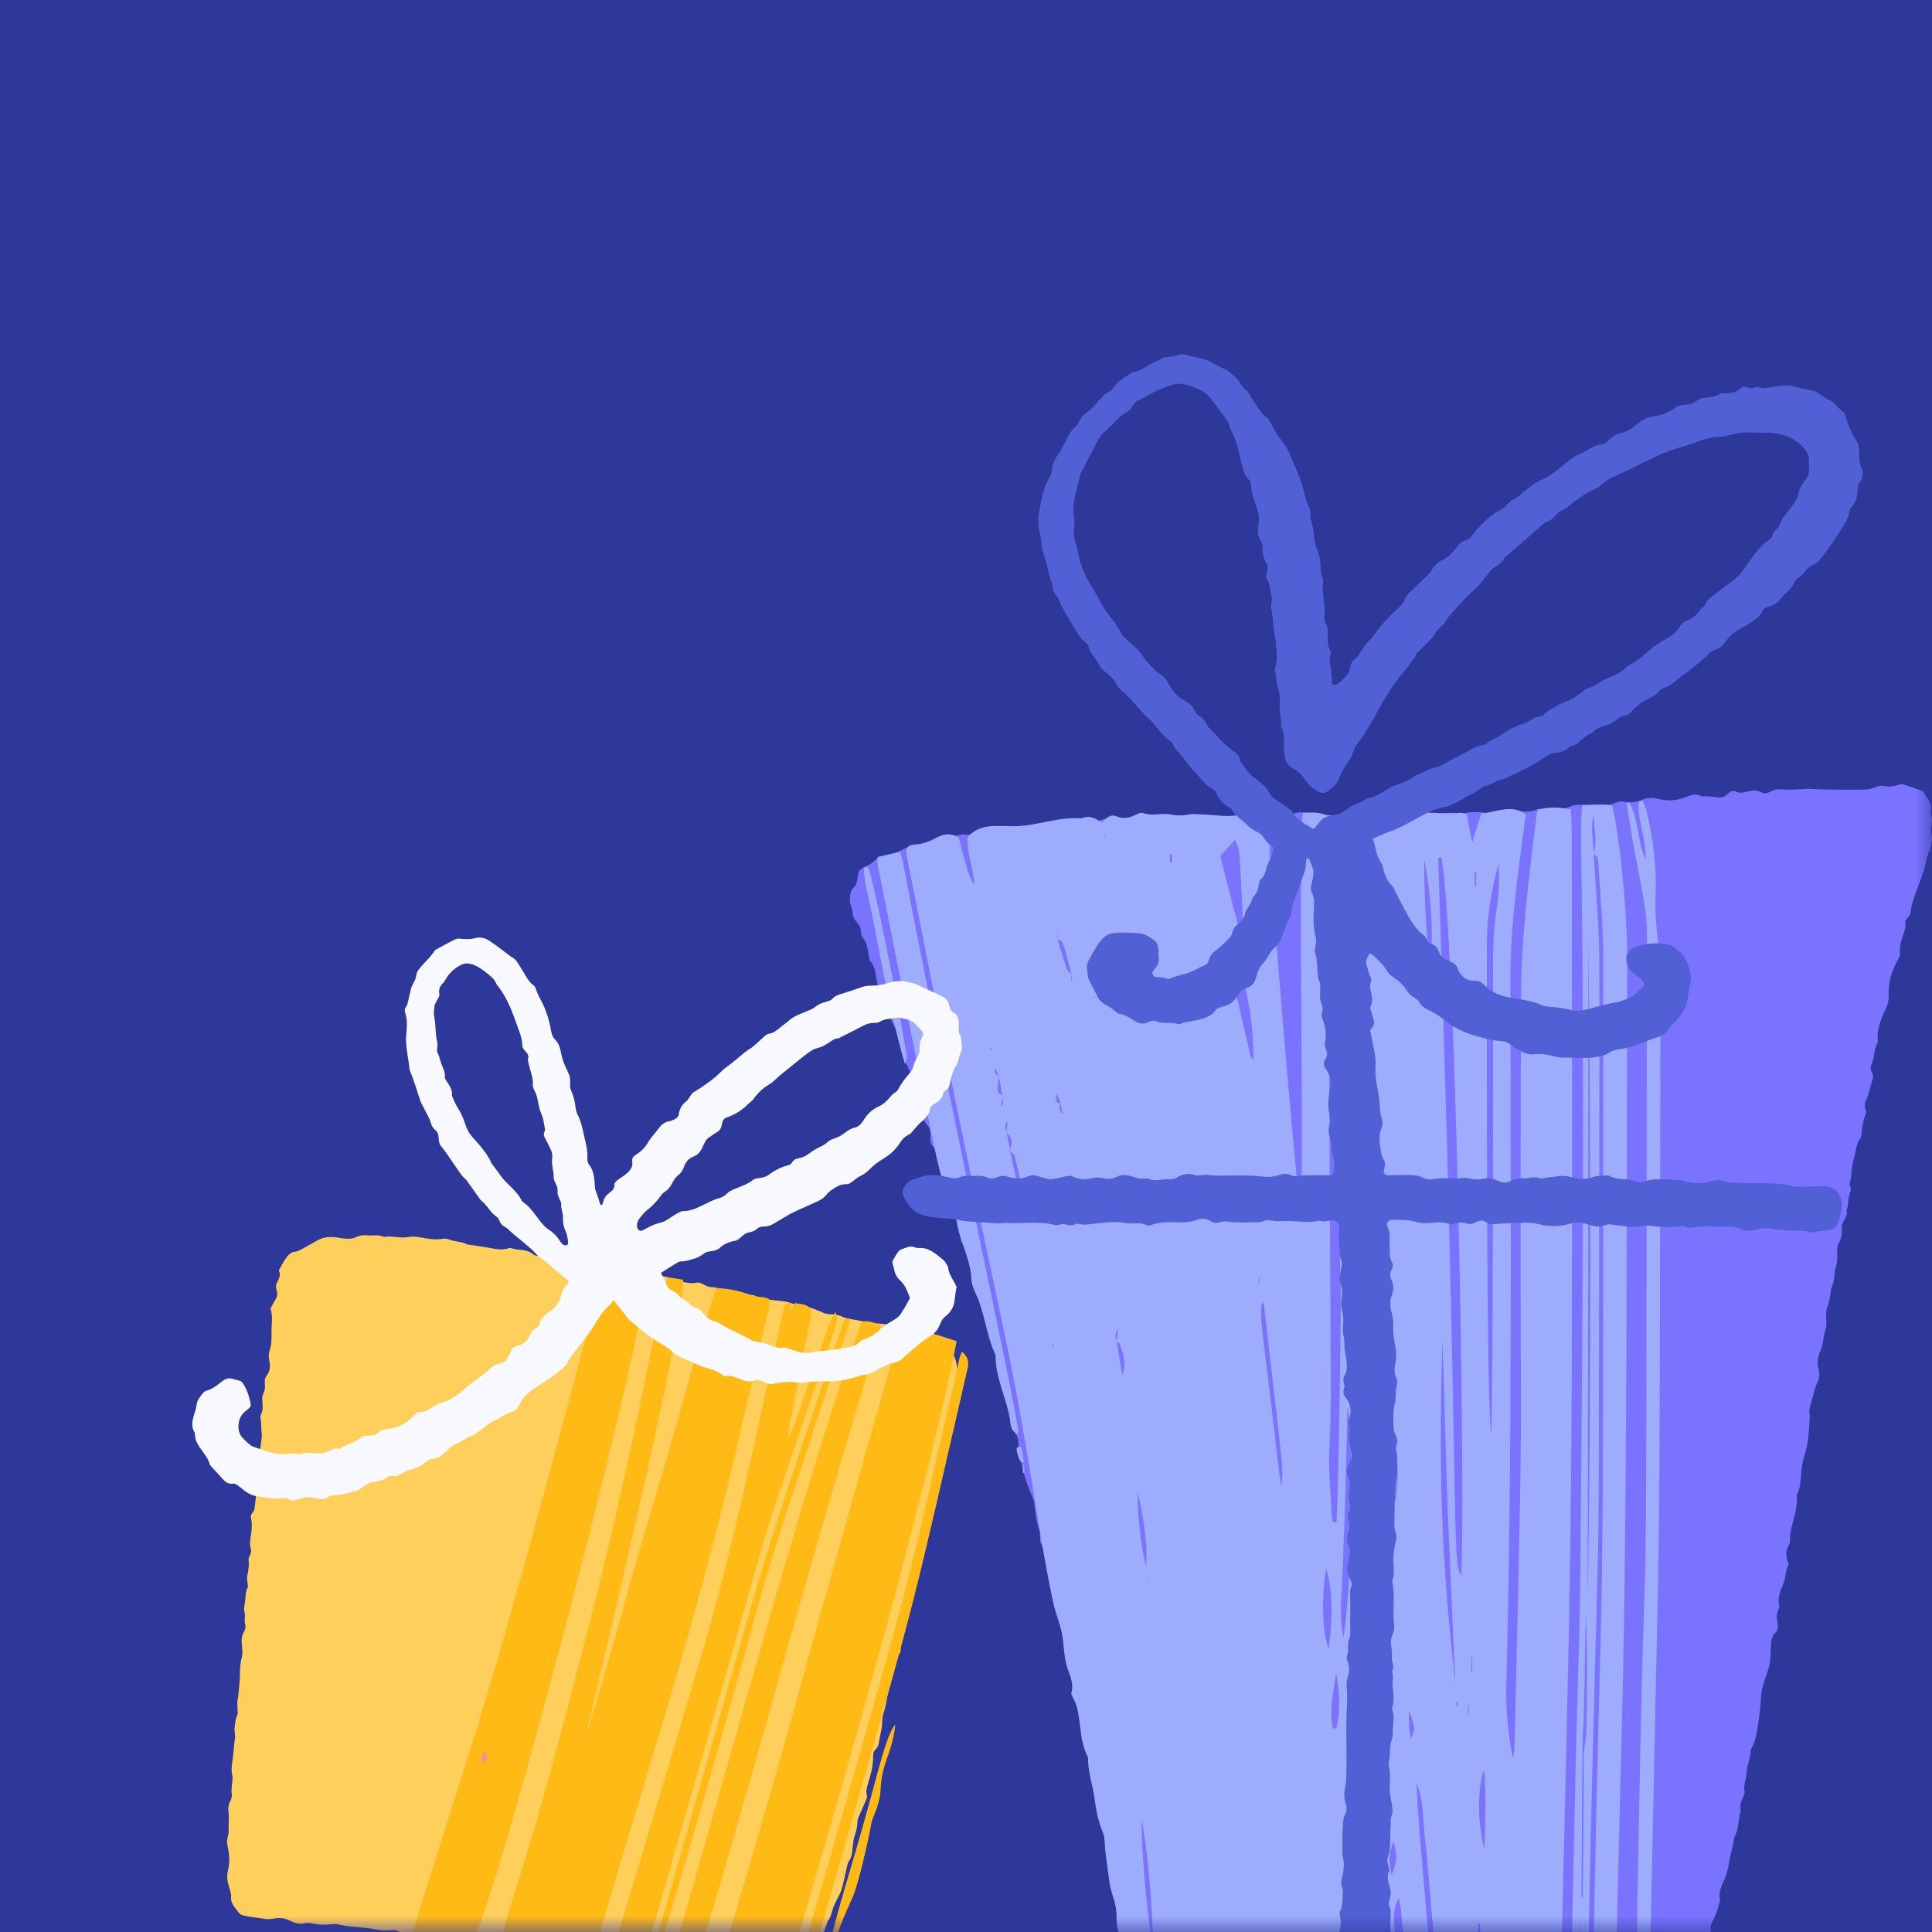
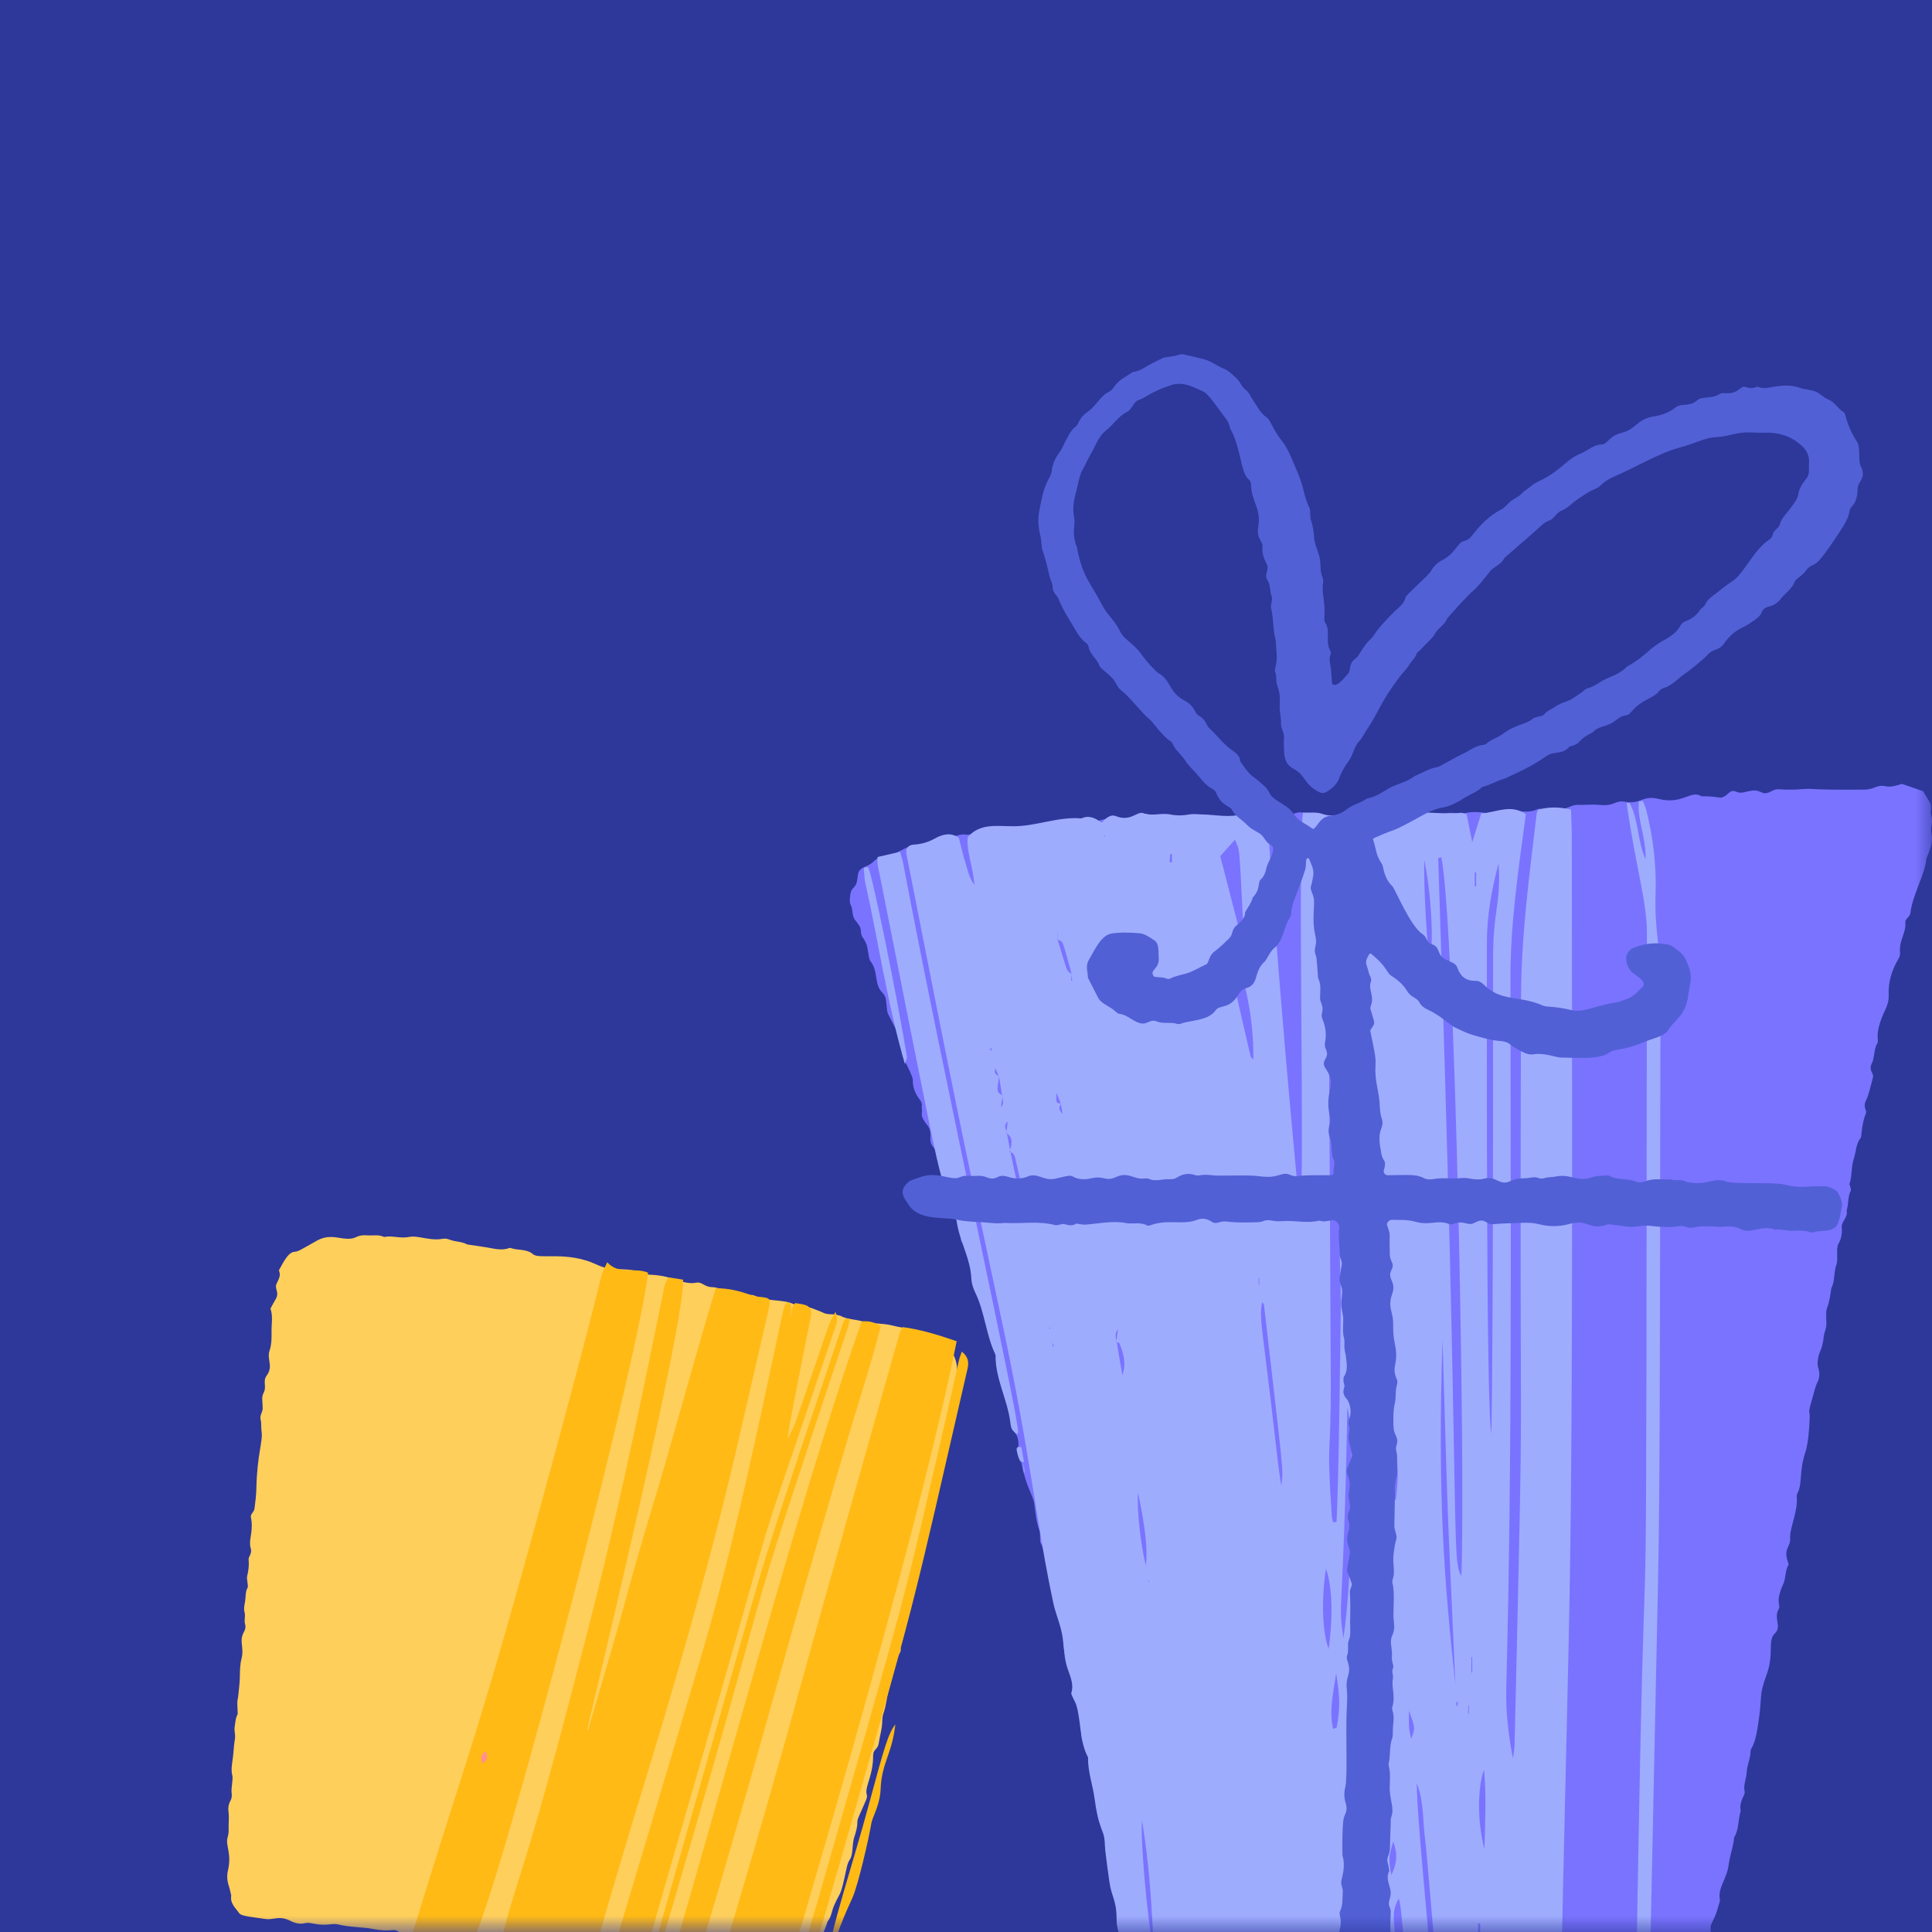
<svg xmlns="http://www.w3.org/2000/svg" xmlns:xlink="http://www.w3.org/1999/xlink" width="60px" height="60px" viewBox="0 0 60 60" version="1.1">
  <rect x="0" y="0" width="60" height="60" fill="#333333" stroke="none" />
  <title>Group 17 Copy 4</title>
  <defs>
    <rect id="path-1" x="0" y="0" width="60" height="60" />
  </defs>
  <g id="Page-1" stroke="none" stroke-width="1" fill="none" fill-rule="evenodd">
    <g id="99Papers_mob" transform="translate(-260, 0)">
      <g id="Group-17-Copy-4" transform="translate(290, 30) scale(-1, 1) translate(-290, -30) translate(260, 0)">
        <mask id="mask-2" fill="white">
          <use xlink:href="#path-1" />
        </mask>
        <use id="Mask" fill="#2D389A" fill-rule="nonzero" transform="translate(30, 30) scale(-1, 1) translate(-30, -30) " xlink:href="#path-1" />
        <g id="Group-17" mask="url(#mask-2)">
          <g transform="translate(0, 11)">
            <path d="M0.279,13.57 C0.511,13.49 0.726,13.416 0.935,13.344 C1.106,13.395 1.266,13.453 1.444,13.418 C1.747,13.358 1.746,13.518 2.11,13.522 C3.647,13.539 3.716,13.485 3.928,13.501 C4.842,13.573 4.734,13.438 4.997,13.577 C5.3,13.737 5.284,13.508 5.597,13.555 C5.854,13.594 5.913,13.66 6.095,13.582 C6.263,13.511 6.324,13.668 6.436,13.727 C6.626,13.827 6.56,13.726 7.162,13.728 C7.496,13.521 7.738,13.997 8.483,13.813 C9.005,13.683 9.027,13.988 9.539,13.899 C9.856,13.844 9.833,14.044 10.318,13.998 C10.562,13.975 10.879,14.004 11,13.997 C11.177,13.986 11.318,14.119 11.493,14.12 C11.642,14.121 11.796,14.062 11.94,14.145 C12.036,14.201 12.131,14.072 12.269,14.137 C12.468,14.23 12.677,14.204 12.885,14.191 C13.028,14.107 13.183,14.206 13.331,14.162 C13.467,14.122 13.548,14.294 13.879,14.244 C14.429,14.16 14.583,14.317 14.782,14.265 C15.12,14.175 15.25,14.392 15.505,14.259 C15.828,14.275 16.028,14.167 16.176,14.231 C16.339,14.301 16.5,14.329 16.666,14.245 C16.853,14.248 17.042,14.199 17.229,14.275 C17.367,14.332 17.521,14.272 18.021,14.332 C18.289,14.365 18.261,14.279 18.641,14.329 C18.892,14.363 18.988,14.237 19.198,14.287 C19.44,14.343 19.512,14.148 19.812,14.268 C19.864,14.288 19.921,14.314 19.975,14.313 C20.315,14.304 20.658,14.355 20.993,14.262 C21.087,14.236 21.182,14.227 21.273,14.266 C21.508,14.367 21.757,14.353 22.003,14.349 C22.316,14.343 22.834,14.301 22.854,14.303 C23.08,14.326 23.306,14.363 23.535,14.339 C23.743,14.317 23.95,14.292 24.158,14.333 C24.194,14.34 24.239,14.335 24.27,14.319 C24.42,14.238 24.566,14.302 24.712,14.324 C24.904,14.353 24.896,14.55 25.35,14.352 C25.54,14.4 25.724,14.446 25.9,14.491 C26.035,14.448 26.159,14.4 26.297,14.423 C26.621,14.477 26.871,14.418 27.091,14.462 C27.819,14.606 27.979,14.679 28.435,14.677 C28.589,14.677 28.691,14.74 28.824,14.712 C29.149,14.644 29.463,14.667 29.749,14.858 C29.832,14.913 29.925,14.935 30.021,14.918 C30.209,14.886 30.387,15.039 30.578,14.947 C30.735,15.008 30.917,15.001 31.054,15.117 C31.144,15.193 31.245,15.248 31.365,15.235 C31.626,15.205 31.847,15.318 32.063,15.434 C32.52,15.677 32.59,15.485 32.888,15.77 C33.067,15.941 33.311,15.909 33.353,16.152 C33.389,16.358 33.372,16.45 33.496,16.573 C33.568,16.644 33.591,16.733 33.599,16.83 C33.607,16.924 33.624,17.021 33.578,17.109 C33.499,17.259 33.554,17.448 33.434,17.586 C33.385,17.643 33.339,17.704 33.301,17.769 C33.242,17.868 33.287,17.995 33.218,18.096 C33.165,18.173 33.113,18.256 33.085,18.345 C33.042,18.479 33.022,18.78 32.974,18.841 C32.701,19.193 32.872,19.555 32.594,19.833 C32.463,19.964 32.486,20.096 32.452,20.37 C32.438,20.48 32.42,20.488 32.115,21.083 C32.128,21.279 31.989,21.441 31.99,21.633 C31.991,21.772 31.93,21.89 31.871,22.009 C31.82,22.111 31.649,22.448 31.652,22.53 C31.659,22.77 31.574,22.974 31.43,23.158 C31.38,23.221 31.361,23.288 31.374,23.369 C31.382,23.423 31.357,23.483 31.368,23.536 C31.388,23.638 31.357,23.722 31.303,23.803 C31.282,23.835 31.264,23.869 31.238,23.897 C31.126,24.016 31.091,24.162 31.106,24.318 C31.141,24.664 30.846,24.658 30.866,24.93 C30.879,25.107 30.797,25.261 30.764,25.427 C30.729,25.596 30.688,25.759 30.604,25.91 C30.585,25.943 30.563,25.975 30.553,26.011 C30.508,26.174 30.455,26.334 30.444,26.504 C30.347,26.647 30.296,26.81 30.235,26.97 C30.156,27.178 30.194,27.521 30.126,27.577 C29.942,27.73 29.964,27.945 29.921,28.147 C29.881,28.33 29.799,28.505 29.816,28.7 C29.712,28.903 29.727,29.146 29.601,29.343 C29.561,29.406 29.522,29.479 29.513,29.551 C29.47,29.874 29.34,30.17 29.255,30.48 C29.245,30.516 29.254,30.558 29.241,30.593 C29.177,30.77 29.102,30.944 29.043,31.123 C28.984,31.304 29.062,31.505 28.966,31.682 C28.95,32.213 28.572,32.62 28.593,33.157 C28.598,33.274 28.567,33.384 28.492,33.476 C28.257,33.762 28.475,34.053 28.274,34.457 C28.13,35.188 27.917,35.437 27.88,35.699 C27.841,35.98 27.823,36.263 27.719,36.532 C27.686,36.617 27.716,36.867 27.681,36.926 C27.52,37.198 27.577,37.522 27.46,37.804 C27.424,37.892 27.477,38.015 27.376,38.243 C27.345,38.313 27.305,38.38 27.309,38.457 C27.314,38.573 27.292,38.681 27.255,38.791 C27.214,38.916 27.211,39.056 27.157,39.172 C27.108,39.278 27.09,39.389 27.051,39.495 C26.895,39.919 27.074,40.23 26.737,41.043 C26.577,41.43 26.776,41.592 26.663,41.7 C26.558,41.799 26.552,41.929 26.518,42.057 C26.455,42.297 26.405,42.534 26.42,42.785 C26.444,43.214 26.16,43.247 26.184,43.592 C26.209,43.961 26.063,44.299 26.018,44.655 C26.013,44.692 25.987,44.726 25.982,44.762 C25.955,44.988 25.951,45.22 25.899,45.44 C25.822,45.759 25.615,46.038 25.656,46.19 C25.725,46.443 25.595,46.669 25.562,46.907 C25.549,47 25.508,47.09 25.515,47.186 C25.559,47.753 25.272,48.1 25.286,48.345 C25.29,48.42 25.286,48.497 25.289,48.572 C25.322,49.272 24.968,49.265 25.07,49.783 C25.085,49.857 25.077,49.936 25.098,50.007 C25.123,50.084 25.122,50.153 25.091,50.225 C25.037,50.346 24.935,50.546 24.934,50.708 C24.928,51.302 24.744,52.027 24.56,52.594 C24.52,52.718 24.438,52.829 24.375,52.945 C24.367,53.209 24.161,53.382 24.071,53.61 C24.035,53.701 23.948,53.752 23.85,53.771 C23.326,53.873 22.798,53.914 22.265,53.863 C21.583,53.798 22.041,53.724 21.255,53.844 C21.058,53.766 20.84,53.795 20.643,53.728 C20.37,53.636 20.277,53.818 20.029,53.735 C19.862,53.679 19.699,53.661 19.528,53.715 C19.477,53.731 19.415,53.717 19.36,53.707 C18.675,53.576 18.381,53.719 18.06,53.59 C17.77,53.473 17.697,53.721 17.459,53.594 C17.32,53.52 17.177,53.488 17.02,53.53 C16.803,53.589 16.363,53.372 16.124,53.44 C15.996,53.477 15.88,53.512 15.739,53.471 C15.637,53.44 15.521,53.484 15.406,53.447 C15.164,53.37 14.605,53.508 14.281,53.362 C14.155,53.305 14.032,53.309 13.898,53.363 C13.7,53.441 13.488,53.415 13.281,53.391 C13.136,53.258 12.96,53.308 12.792,53.306 C12.64,53.303 12.488,53.288 12.337,53.279 C12.205,53.272 12.084,53.179 11.948,53.22 C11.819,53.258 11.684,53.235 11.557,53.269 C11.461,53.294 11.371,53.286 11.278,53.26 C11.114,53.214 10.946,53.181 10.783,53.132 C10.688,53.104 10.599,53.109 10.504,53.124 C10.378,53.144 10.156,53.134 10.062,53.074 C9.842,52.933 9.701,52.993 9.172,52.968 C9.117,52.965 9.053,52.958 9.011,52.928 C8.67,52.679 8.623,52.885 7.861,52.322 C7.369,51.958 7.572,51.58 7.378,51.268 C7.187,50.96 7.337,50.484 6.975,49.505 C6.756,48.915 6.971,48.977 6.817,48.678 C6.739,48.526 6.677,48.369 6.636,48.203 C6.619,48.13 6.576,48.052 6.588,47.985 C6.653,47.605 6.376,47.381 6.312,46.897 C6.275,46.616 6.169,46.348 6.144,46.063 C5.989,45.811 6.029,45.51 5.94,45.242 C6.004,44.948 5.794,44.748 5.818,44.643 C5.867,44.43 5.761,44.234 5.753,44.026 C5.746,43.821 5.64,43.626 5.637,43.413 C5.634,43.239 5.522,43.314 5.416,42.655 C5.236,41.541 5.407,41.752 5.13,40.988 C4.899,40.35 5.114,39.95 4.88,39.727 C4.651,39.509 4.932,39.268 4.76,38.97 C4.682,38.836 4.887,38.783 4.622,38.2 C4.534,38.008 4.567,37.786 4.459,37.6 C4.426,37.544 4.609,37.329 4.475,37.051 C4.433,36.965 4.399,36.878 4.406,36.78 C4.429,36.468 4.159,35.939 4.199,35.494 C4.202,35.457 4.199,35.414 4.182,35.382 C4.014,35.066 4.135,34.707 3.935,34.108 C3.842,33.832 3.81,33.331 3.798,33.039 C3.785,32.732 3.889,33.015 3.672,32.267 C3.64,32.158 3.616,32.044 3.565,31.944 C3.479,31.778 3.485,31.618 3.54,31.448 C3.575,31.34 3.531,31.095 3.488,31.005 C3.414,30.847 3.38,30.685 3.362,30.513 C3.351,30.402 3.297,30.295 3.284,30.184 C3.267,30.04 3.313,29.751 3.259,29.618 C3.178,29.421 3.16,29.214 3.128,29.008 C3.007,28.784 3.057,28.524 2.972,28.29 C2.903,28.1 2.994,27.785 2.9,27.618 C2.813,27.463 2.788,27.296 2.803,27.122 C2.82,26.932 2.598,26.809 2.651,26.59 C2.585,26.392 2.622,26.174 2.524,25.982 C2.51,25.954 2.526,25.908 2.532,25.871 C2.539,25.834 2.57,25.793 2.56,25.763 C2.478,25.508 2.512,25.233 2.427,24.981 C2.354,24.767 2.369,24.525 2.212,24.338 C2.183,24.304 2.194,23.919 2.052,23.571 C2.015,23.48 2.152,23.394 2.055,23.189 C1.948,22.965 1.907,22.72 1.839,22.484 C1.823,22.429 1.828,22.374 1.858,22.321 C1.907,22.234 1.925,22.138 1.878,22.048 C1.773,21.844 1.817,21.598 1.696,21.398 C1.635,21.299 1.814,21.12 1.452,20.362 C1.384,20.221 1.34,20.079 1.346,19.925 C1.364,19.513 1.256,19.137 1.046,18.786 C0.924,18.584 1.066,18.572 0.941,18.179 C0.884,18.001 0.805,17.826 0.829,17.629 C0.838,17.547 0.683,17.476 0.668,17.34 C0.615,16.834 0.216,16.126 0.181,15.716 C0.175,15.643 0.136,15.573 0.109,15.503 C-0.106,14.953 0.079,14.939 0.02,14.67 C-0.01,14.536 -0.007,14.41 0.036,14.279 C0.053,14.229 0.029,14.168 0.031,14.112 C0.036,13.937 0.015,14.007 0.279,13.57" id="Fill-65" fill="#7A73FF" />
            <path d="M33.175,15.948 C33.159,16.109 33.158,16.277 33.123,16.436 C32.712,18.269 32.454,20.136 31.896,22.048 C31.855,21.903 31.828,21.86 31.834,21.822 C32.163,19.822 32.911,16.161 33.035,15.945 C33.049,15.92 33.147,15.944 33.175,15.948" id="Fill-66" fill="#9EACFE" />
            <path d="M29.235,21.531 C29.194,21.592 29.198,21.564 29.217,21.64 C29.256,21.582 29.252,21.606 29.235,21.531 Z M27.386,30.224 C27.403,30.297 27.394,30.297 27.418,30.236 L27.386,30.224 Z M25.686,14.994 C25.714,14.942 25.716,14.955 25.682,14.943 L25.686,14.994 Z M24.31,38.129 C24.349,38.117 24.344,38.131 24.324,38.075 L24.31,38.129 Z M27.297,30.687 C27.291,30.736 27.284,30.786 27.278,30.836 C27.316,30.798 27.314,30.839 27.297,30.687 Z M14.736,41.982 C14.785,41.966 14.777,41.998 14.766,41.849 C14.719,41.865 14.725,41.833 14.736,41.982 Z M23.604,15.779 C23.628,15.778 23.652,15.777 23.676,15.777 C23.671,15.693 23.665,15.609 23.659,15.525 C23.641,15.526 23.623,15.526 23.604,15.527 C23.604,15.611 23.604,15.695 23.604,15.779 Z M20.913,28.684 C20.888,28.684 20.894,28.657 20.894,28.899 C20.919,28.899 20.913,28.926 20.913,28.684 Z M14.383,42.225 C14.409,42.229 14.403,42.264 14.403,41.959 C14.376,41.961 14.383,41.923 14.383,42.225 Z M14.157,16.523 C14.171,16.523 14.186,16.523 14.2,16.523 C14.2,16.38 14.2,16.237 14.2,16.094 C14.186,16.094 14.171,16.094 14.157,16.094 C14.157,16.237 14.157,16.38 14.157,16.523 Z M14.279,40.945 C14.314,40.945 14.303,41.004 14.303,40.456 C14.269,40.456 14.279,40.398 14.279,40.945 Z M18.194,48.774 C18.148,48.545 18.103,48.317 18.037,47.99 C17.945,48.35 18.018,48.582 18.194,48.774 Z M17.221,43.039 C17.248,42.68 17.227,42.545 17.081,42.22 C17.11,42.482 17.027,42.759 17.221,43.039 Z M14.032,49.717 C14.053,49.722 14.075,49.727 14.096,49.732 C14.096,49.401 14.096,49.07 14.096,48.738 C14.075,48.738 14.053,48.737 14.032,48.737 C14.032,49.064 14.032,49.39 14.032,49.717 Z M16.244,42.128 C16.043,42.673 16.043,42.673 16.178,43 C16.252,42.584 16.244,42.822 16.244,42.128 Z M16.791,47.233 C16.878,46.693 16.878,46.693 16.733,46.195 C16.578,46.594 16.628,46.897 16.791,47.233 Z M16.649,35.573 C16.669,35.578 16.689,35.583 16.709,35.588 C16.709,34.982 16.709,34.377 16.709,33.771 C16.517,34.687 16.614,35.135 16.649,35.573 Z M17.803,51.458 C17.647,51.762 17.676,51.982 17.72,52.207 C17.79,52.568 17.786,52.568 17.948,52.764 C18.033,52.341 17.935,51.938 17.803,51.458 Z M17.414,44.581 C17.428,45.273 17.536,45.947 17.728,46.607 C17.698,45.92 17.559,45.248 17.414,44.581 Z M24.412,37.621 C24.57,37.043 24.701,35.835 24.657,35.361 C24.428,36.456 24.356,37.118 24.412,37.621 Z M18.504,40.968 C18.38,41.719 18.381,42.075 18.491,42.652 C18.494,42.667 18.55,42.673 18.6,42.69 C18.724,42.145 18.604,41.623 18.504,40.968 Z M13.912,43.955 C13.834,44.813 13.879,45.583 13.899,46.423 C14.114,45.635 14.126,44.547 13.912,43.955 Z M15.767,15.713 C15.548,16.767 15.477,18.164 15.584,18.915 C15.673,18.544 15.794,16.554 15.767,15.713 Z M18.737,40.21 C18.942,39.677 18.964,38.613 18.82,37.718 C18.628,38.27 18.593,39.149 18.737,40.21 Z M24.17,49.561 C24.376,48.639 24.59,46.056 24.534,45.537 C24.306,46.9 24.226,48.234 24.17,49.561 Z M17.475,50.715 C17.601,49.843 17.27,49.034 17.157,48.196 C17.148,48.133 17.102,48.075 17.016,47.893 C16.991,48.17 16.948,48.318 16.971,48.455 C17.102,49.215 17.233,49.976 17.475,50.715 Z M18.034,20.653 C18.104,19.089 18.307,17.636 18.149,16.174 C18.005,17.624 17.989,19.077 18.034,20.653 Z M20.803,29.442 C20.771,29.48 20.75,29.493 20.748,29.509 C20.148,34.735 20.131,34.635 20.208,35.141 C20.29,34.653 20.343,34.165 20.398,33.676 C20.776,30.335 20.908,29.954 20.803,29.442 Z M21.077,21.911 C21.121,21.855 21.155,21.829 21.163,21.798 C21.348,21.003 21.533,20.208 21.71,19.411 C21.735,19.302 21.798,18.52 21.801,18.447 C21.809,18.316 21.803,18.183 21.803,18.051 C21.366,19.298 21.055,20.559 21.077,21.911 Z M22.104,15.587 C21.927,15.39 21.798,15.246 21.644,15.074 C21.499,15.498 21.528,14.952 21.389,17.769 C21.387,17.821 21.349,17.924 21.502,17.922 C21.703,17.142 21.904,16.361 22.104,15.587 Z M18.156,32.698 C17.905,33.65 18.017,38.306 18.281,39.868 C18.458,38.621 18.283,39.481 18.156,32.698 Z M14.801,41.324 C15.139,38.2 15.364,35.527 15.201,30.601 C14.998,37.315 15.103,34.522 14.801,41.324 Z M13.461,15.816 C13.379,17.122 13.632,17.184 13.632,18.826 C13.631,21.816 13.625,30.551 13.684,33.533 C13.854,32.692 13.82,20.603 13.823,18.274 C13.824,17.436 13.675,16.62 13.461,15.816 Z M18.494,36.266 C18.529,36.269 18.565,36.272 18.6,36.275 C18.614,36.206 18.637,36.138 18.641,36.068 C18.815,33.376 18.659,34.65 18.672,31.686 C18.712,22.328 18.733,24.04 18.733,15.636 C18.655,15.791 18.594,15.95 18.582,16.113 C18.392,18.832 18.47,16.599 18.41,27.103 C18.405,27.957 18.353,28.812 18.361,29.666 C18.369,30.441 18.426,35.159 18.494,36.266 Z M15.336,15.646 C15.303,15.638 15.27,15.631 15.237,15.624 C14.808,17.812 14.485,34.527 14.615,37.939 C14.946,37.45 14.642,36.412 15.336,15.646 Z M27.156,18.171 C26.961,18.309 27.053,18.042 26.714,19.267 C26.71,19.331 26.707,19.395 26.703,19.459 L26.735,19.457 C26.728,19.39 26.721,19.323 26.714,19.256 C26.897,19.091 26.788,19.368 27.16,18.169 C27.157,18.103 27.153,18.037 27.149,17.971 C27.135,17.973 27.137,17.949 27.156,18.171 Z M25.334,30.683 C25.3,30.694 25.244,30.696 25.235,30.717 C25.109,31.032 25.013,31.354 25.144,31.706 C25.204,31.361 25.264,31.017 25.32,30.669 C25.354,30.537 25.388,30.406 25.28,30.28 C25.298,30.414 25.316,30.548 25.334,30.683 Z M28.865,23.023 C29.087,22.906 29.024,22.833 28.974,22.431 C29.116,22.332 29.116,22.332 29.092,22.169 C29.058,22.244 29.016,22.34 28.975,22.438 C28.94,22.636 28.906,22.834 28.877,23.039 C28.872,23.155 28.797,23.274 28.916,23.384 C28.899,23.264 28.882,23.143 28.865,23.023 Z M28.748,24.185 C28.508,24.346 28.582,24.559 28.651,24.772 C28.547,24.79 28.5,24.849 28.475,24.956 C28.13,26.476 28.175,25.96 28.175,26.768 C28.247,26.498 28.258,26.349 28.163,26.204 C28.262,26.192 28.327,26.155 28.35,26.043 C28.539,25.152 28.596,24.93 28.735,24.169 C28.755,24.062 28.85,23.953 28.704,23.829 C28.72,23.964 28.734,24.074 28.748,24.185 Z M27.039,23.269 C27.247,23.278 27.186,23.149 27.191,22.94 C27.034,23.32 27.065,23.228 27.002,23.593 C27.111,23.49 27.134,23.38 27.039,23.269 Z M29.946,15.001 C29.993,15.467 29.773,15.913 29.741,16.482 C29.873,16.285 29.918,16.147 29.957,16.005 C30.086,15.537 30.006,15.902 30.221,15.022 C30.484,14.826 30.757,14.925 30.978,15.046 C31.189,15.161 31.389,15.216 31.62,15.23 C31.806,15.242 31.883,15.356 31.846,15.543 C30.431,22.73 30.242,23.687 28.883,30.046 C27.983,34.257 27.842,36.166 27.293,38.765 C27.223,39.096 27.081,39.412 27.018,39.744 C26.959,40.057 26.964,40.378 26.883,40.695 C26.81,40.981 26.63,41.258 26.73,41.58 C26.746,41.63 26.604,41.84 26.565,41.982 C26.42,42.508 26.476,43.079 26.209,43.579 C26.22,44.02 26.063,44.435 26.006,44.866 C25.959,45.222 25.889,45.568 25.752,45.906 C25.677,46.089 25.696,46.31 25.67,46.513 C25.63,46.832 25.591,47.15 25.543,47.467 C25.473,47.931 25.318,48.025 25.323,48.625 C25.326,49.069 25.035,49.38 25.115,49.773 C25.158,49.984 25.168,50.214 25.043,50.432 C24.864,50.74 25.095,50.84 24.646,52.425 C24.55,52.765 24.363,53.079 24.22,53.406 C24.101,53.677 23.89,53.799 23.603,53.842 C23.073,53.921 22.545,53.915 22.014,53.869 C21.458,53.821 21.342,53.893 21.226,53.862 C20.65,53.706 20.062,53.765 19.477,53.747 C19.061,53.734 18.645,53.693 18.23,53.655 C17.972,53.632 17.888,53.577 17.678,53.355 C17.615,53.44 17.553,53.524 17.477,53.627 C17.435,53.552 17.392,53.506 17.385,53.456 C17.373,53.363 17.372,53.265 17.384,53.172 C17.533,52.052 17.217,50.986 17.003,49.909 C16.989,49.841 16.955,49.777 16.887,49.597 C16.692,50.95 16.707,52.2 16.519,53.413 C16.393,53.446 16.324,53.424 16.33,53.326 C16.379,52.534 16.449,51.778 16.705,48.726 C16.726,48.48 16.729,48.236 16.558,47.96 C16.459,48.2 16.322,50.413 16.241,51.305 C16.224,51.494 16.195,51.682 16.178,51.871 C16.156,52.113 16.138,52.654 16.093,52.951 C16.066,53.134 16.112,53.335 15.97,53.506 C15.747,53.543 15.528,53.544 15.3,53.367 C15.33,51.88 16.009,45.613 16.001,44.382 C15.772,44.953 15.82,45.565 15.738,46.156 C15.694,46.47 15.245,51.788 15.126,53.345 C14.981,53.532 14.804,53.484 14.64,53.459 C14.309,53.407 13.982,53.316 13.644,53.418 C13.596,53.432 13.535,53.401 13.451,53.385 C13.38,52.899 13.475,52.409 13.448,51.92 C13.422,51.447 13.419,50.972 13.35,50.493 C13.236,51.536 13.229,51.469 13.133,53.255 C12.61,53.416 12.13,53.214 11.65,53.272 C11.532,53.029 11.565,52.797 11.561,52.574 C11.24,36.078 11.144,41.136 11.186,15.009 C11.186,14.726 11.203,14.443 11.212,14.143 C11.57,14.058 11.897,14.055 12.218,14.141 C12.242,14.185 12.271,14.216 12.275,14.25 C12.498,16.135 12.755,18.019 12.762,19.923 C12.825,37.282 12.642,29.324 12.963,43.181 C12.967,43.322 12.985,43.462 13.017,43.602 C13.15,42.89 13.241,42.179 13.222,41.455 C13.029,34.083 13.089,26.709 13.091,19.336 C13.091,17.664 12.847,16.028 12.614,14.284 C13.073,13.962 13.522,14.228 13.999,14.262 C14.081,14.524 14.164,14.789 14.279,15.158 C14.352,14.796 14.402,14.543 14.452,14.292 C14.524,14.271 14.579,14.237 14.63,14.242 C15.213,14.3 15.793,14.186 16.38,14.241 C16.728,14.274 17.091,14.199 17.448,14.251 C17.616,14.276 17.786,14.297 17.954,14.297 C18.283,14.297 18.61,14.392 18.945,14.273 C19.113,14.213 19.314,14.246 19.538,14.235 C19.703,15.926 19.471,25.446 19.621,26.723 C20.018,22.601 20.367,18.477 20.645,14.324 C20.888,14.246 21.129,14.186 21.403,14.275 C21.811,14.408 22.233,14.301 22.648,14.294 C22.796,14.292 22.936,14.266 23.091,14.297 C23.273,14.332 23.473,14.332 23.655,14.294 C23.934,14.236 24.215,14.357 24.491,14.254 C24.69,14.18 24.881,14.534 25.35,14.344 C25.52,14.275 25.666,14.426 25.786,14.55 C25.978,14.408 26.175,14.305 26.418,14.416 C27.148,14.354 27.834,14.669 28.558,14.66 C29.084,14.653 29.588,14.575 29.946,15.001 L29.946,15.001 Z" id="Fill-67" fill="#9EACFE" />
-             <path d="M10.844,47.939 C10.871,47.906 10.886,47.896 10.886,47.886 C10.835,38.724 10.861,46.42 10.754,39.112 C10.697,40.345 10.711,41.576 10.735,42.808 C10.74,43.033 10.81,43.257 10.816,43.483 C10.832,44.13 10.791,42.9 10.844,47.939 Z M10.684,38.343 C10.712,37.936 10.671,38.414 10.671,18.019 C10.598,24.794 10.583,31.568 10.684,38.343 Z M10.513,15.525 C10.415,15.566 10.371,15.643 10.366,15.746 C10.312,16.732 10.211,17.718 10.211,18.704 C10.201,46.016 10.245,33.557 10.564,52.562 C10.567,52.748 10.554,52.934 10.547,53.149 C10.381,53.149 10.25,53.17 10.129,53.143 C9.993,53.114 9.896,53.008 9.878,52.864 C9.86,52.714 9.858,52.561 9.856,52.409 C9.587,38.331 9.491,43.722 9.467,18.892 C9.465,16.963 9.756,14.697 9.932,14.016 C10.243,13.949 10.539,14.017 10.866,14.003 C10.989,15.464 10.71,15.957 10.92,37.72 C10.948,40.634 11,39.466 11.246,52.594 C11.25,52.795 11.28,53.001 11.214,53.195 C11.066,53.179 11.029,53.099 11.026,52.996 C10.992,51.47 11.01,50.179 10.931,48.607 C10.931,50.103 10.931,51.6 10.931,53.089 C10.582,53.199 10.76,53.154 10.625,47.259 C10.367,35.965 10.348,38.45 10.344,32.898 C10.331,15.11 10.267,19.661 10.505,15.514 C10.529,15.085 10.603,14.59 10.512,14.342 C10.492,14.738 10.386,15.133 10.513,15.525 L10.513,15.525 Z" id="Fill-68" fill="#9EACFE" />
            <path d="M9.103,13.892 C9.16,14.48 8.866,15.04 8.897,15.682 C9.159,15.091 9.105,14.474 9.386,13.95 C9.391,13.94 9.422,13.943 9.483,13.935 C9.202,15.944 8.853,16.977 8.854,17.971 C8.875,44.091 8.868,34.151 9.06,43.449 C9.062,43.568 9.239,52.177 9.199,52.946 C8.97,53.002 8.877,52.879 8.841,52.727 C8.817,52.624 8.833,53.644 8.581,41.561 C8.459,35.682 8.455,37.758 8.433,19.56 C8.431,18.368 8.624,17.873 8.585,16.776 C8.554,15.896 8.657,15.032 8.868,14.179 C8.894,14.074 8.943,13.975 8.981,13.873 C9.022,13.879 9.063,13.885 9.103,13.892" id="Fill-69" fill="#9EACFE" />
            <path d="M28.424,33.544 C28.398,33.508 28.384,33.496 28.382,33.483 C28.326,33.143 30.632,22.781 31.951,15.811 C31.971,15.701 32.009,15.595 32.048,15.453 C32.283,15.507 32.499,15.557 32.746,15.615 C32.771,15.834 32.706,16.034 32.667,16.23 C31.065,24.324 30.95,24.869 30.765,25.538 C30.622,26.057 30.302,26.844 30.29,26.928 C30.205,27.539 29.859,28.082 29.834,28.71 C29.828,28.857 29.777,29.012 29.711,29.146 C29.412,29.762 29.379,30.463 29.082,31.079 C29.095,31.81 28.714,32.456 28.625,33.165 C28.592,33.43 28.554,33.409 28.424,33.544" id="Fill-70" fill="#9EACFE" />
            <path d="M28.194,34.424 C28.224,34.263 28.253,34.101 28.281,33.945 C28.381,33.913 28.44,33.943 28.425,34.036 C28.408,34.144 28.377,34.252 28.332,34.351 C28.312,34.396 28.196,34.402 28.194,34.424" id="Fill-71" fill="#9EACFE" />
-             <path d="M28.209,34.417 C28.221,34.524 28.232,34.63 28.244,34.737 C28.223,34.736 28.201,34.735 28.18,34.735 C28.218,34.37 28.207,34.435 28.209,34.417" id="Fill-72" fill="#9EACFE" />
+             <path d="M28.209,34.417 C28.223,34.736 28.201,34.735 28.18,34.735 C28.218,34.37 28.207,34.435 28.209,34.417" id="Fill-72" fill="#9EACFE" />
            <path d="M7.567,6.009 C7.574,6.026 7.57,6.047 7.574,6.065 C7.746,6.943 8.014,7.139 8.329,7.763 C8.512,8.125 8.706,8.214 8.902,8.609 C9.045,8.898 9.304,8.938 9.623,9.401 C9.705,9.52 10.015,9.861 10.084,9.898 C10.49,10.12 10.398,10.486 10.893,10.751 C11.254,10.943 11.187,11.135 11.351,11.229 C11.583,11.363 11.569,11.522 11.673,11.616 C11.911,11.833 12.1,12.1 12.365,12.29 C12.488,12.379 12.624,12.459 12.63,12.638 C13.015,13.203 12.953,13.016 13.375,13.404 C13.599,13.609 13.469,13.665 13.779,13.864 C13.969,13.987 14.178,14.098 14.304,14.29 C14.448,14.508 14.683,14.591 14.876,14.735 C14.887,14.744 14.92,14.74 14.931,14.73 C14.969,14.689 15.005,14.646 15.037,14.601 C15.339,14.167 15.487,14.486 15.966,14.116 C16.149,13.975 16.383,13.936 16.566,13.798 C16.817,13.758 17.021,13.619 17.232,13.491 C17.478,13.342 17.805,13.302 18.048,13.1 C18.279,13.017 18.481,12.865 18.731,12.829 C18.84,12.813 19.201,12.573 19.538,12.415 C19.759,12.312 19.954,12.144 20.212,12.128 C20.23,12.127 20.25,12.117 20.264,12.105 C20.42,11.961 20.635,11.911 20.798,11.785 C21.163,11.505 21.523,11.49 21.704,11.33 C21.801,11.244 22.01,11.264 22.067,11.19 C22.153,11.078 22.282,11.038 22.388,10.962 C22.514,10.872 22.652,10.825 22.795,10.771 C22.951,10.713 23.087,10.598 23.23,10.506 C23.293,10.465 23.347,10.394 23.415,10.378 C23.642,10.322 23.811,10.16 24.02,10.071 C24.246,9.976 24.478,9.882 24.651,9.695 C25.236,9.381 25.271,9.168 25.803,8.875 C26.39,8.552 26.219,8.382 26.473,8.289 C26.657,8.222 26.803,8.108 26.913,7.943 C26.954,7.882 27.041,7.845 27.068,7.781 C27.139,7.61 27.282,7.527 27.417,7.421 C27.58,7.295 27.738,7.163 27.913,7.051 C28.248,6.836 28.507,6.223 28.941,5.849 C29.026,5.776 29.147,5.73 29.169,5.606 C29.195,5.461 29.356,5.415 29.391,5.284 C29.451,5.059 29.569,5.014 29.831,4.629 C29.884,4.551 29.944,4.466 29.957,4.378 C29.987,4.18 30.082,4.023 30.205,3.875 C30.337,3.716 30.28,3.571 30.296,3.383 C30.314,3.156 30.225,2.984 30.059,2.832 C29.779,2.577 29.449,2.458 29.077,2.438 C28.983,2.432 28.888,2.443 28.794,2.439 C28.234,2.419 28.234,2.419 27.743,2.531 C27.391,2.611 27.37,2.519 26.854,2.711 C26.117,2.985 26.244,2.843 25.315,3.286 C25.042,3.416 24.774,3.557 24.499,3.685 C24.259,3.796 24.008,3.882 23.817,4.082 C23.767,4.135 23.693,4.17 23.623,4.198 C23.427,4.277 23.261,4.405 23.089,4.521 C22.918,4.636 22.783,4.8 22.579,4.873 C22.485,4.907 22.344,5.131 22.237,5.164 C22.083,5.212 21.982,5.324 21.87,5.424 C21.237,5.989 21.752,5.528 20.843,6.32 C20.758,6.504 20.57,6.574 20.43,6.698 C20.37,6.752 20.061,7.185 19.874,7.341 C19.662,7.517 19.182,8.068 19.057,8.209 C18.984,8.414 18.768,8.505 18.672,8.693 C18.622,8.79 18.539,8.861 18.216,9.193 C18.177,9.233 18.119,9.268 18.103,9.316 C18.061,9.45 17.946,9.529 17.882,9.642 C17.805,9.776 17.692,9.878 17.6,9.998 C16.977,10.814 16.909,11.16 16.583,11.632 C16.496,11.757 16.436,11.902 16.335,12.009 C16.211,12.141 16.165,12.3 16.1,12.456 C16.012,12.663 15.834,12.814 15.714,13.149 C15.638,13.36 15.484,13.492 15.3,13.599 C15.231,13.64 15.155,13.637 15.083,13.6 C14.612,13.358 14.657,13.067 14.298,12.882 C14.066,12.762 13.999,12.572 13.994,12.311 C13.992,12.179 13.98,12.046 13.992,11.914 C14.006,11.754 13.892,11.622 13.898,11.475 C13.907,11.282 13.846,11.098 13.858,10.909 C13.872,10.699 13.865,10.501 13.785,10.298 C13.731,10.163 13.777,9.998 13.712,9.854 C13.699,9.824 13.71,9.779 13.72,9.745 C13.808,9.463 13.744,9.179 13.736,8.896 C13.64,8.566 13.674,8.216 13.591,7.884 C13.571,7.802 13.638,7.601 13.617,7.55 C13.545,7.374 13.581,7.17 13.471,7.005 C13.365,6.845 13.55,6.693 13.452,6.51 C13.361,6.34 13.303,6.164 13.324,5.965 C13.339,5.823 13.131,5.72 13.192,5.371 C13.296,4.781 12.98,4.611 12.968,4.04 C12.967,3.989 12.937,3.921 12.898,3.891 C12.642,3.691 12.664,2.92 12.322,2.31 C12.304,2.278 12.306,2.235 12.292,2.2 C12.271,2.148 12.251,2.093 12.219,2.048 C11.672,1.303 11.605,1.21 11.454,1.143 C11.118,0.994 10.834,0.844 10.48,0.962 C9.828,1.179 9.706,1.348 9.503,1.412 C9.299,1.477 9.292,1.706 9.104,1.8 C8.841,1.931 8.694,2.192 8.469,2.363 C8.231,2.546 8.148,2.83 8.006,3.072 C7.902,3.25 7.822,3.444 7.717,3.624 C7.647,3.744 7.591,4.054 7.562,4.166 C7.485,4.458 7.409,4.749 7.472,5.056 C7.528,5.328 7.372,5.532 7.567,6.009 Z M16.668,21 C16.785,21.585 16.851,21.827 16.834,22.064 C16.799,22.548 16.934,22.855 16.96,23.248 C16.971,23.418 16.973,23.587 17.032,23.752 C17.063,23.839 17.056,23.939 17.018,24.031 C16.911,24.29 16.968,24.552 17.012,24.812 C17.062,25.113 17.195,24.983 17.092,25.35 C17.07,25.426 17.137,25.499 17.218,25.498 C17.832,25.492 18.089,25.456 18.34,25.589 C18.417,25.63 18.53,25.636 18.618,25.619 C18.921,25.562 19.226,25.621 19.528,25.584 C19.712,25.562 19.939,25.677 20.206,25.604 C20.586,25.502 20.68,25.846 21.025,25.679 C21.163,25.612 21.31,25.59 21.467,25.592 C21.615,25.594 21.761,25.525 21.913,25.589 C21.961,25.609 22.03,25.605 22.08,25.587 C22.19,25.55 22.305,25.565 22.414,25.541 C22.912,25.434 23.08,25.733 23.59,25.553 C23.711,25.51 23.851,25.517 23.983,25.505 C24.02,25.502 24.065,25.5 24.095,25.517 C24.353,25.662 24.658,25.585 24.924,25.695 C25.011,25.73 25.114,25.726 25.204,25.689 C25.46,25.585 25.728,25.64 25.991,25.624 C26.149,25.689 26.333,25.601 26.486,25.705 C27.157,25.84 27.306,25.547 27.719,25.692 C27.988,25.786 29.195,25.702 29.532,25.788 C29.773,25.85 30.015,25.877 30.266,25.852 C30.435,25.835 30.607,25.847 30.778,25.843 C30.943,25.839 31.161,25.974 31.184,26.019 C31.264,26.17 31.35,26.321 31.312,26.503 C31.23,26.895 31.236,27.131 30.929,27.2 C30.764,27.236 30.589,27.22 30.425,27.274 C30.339,27.302 30.289,27.189 29.806,27.223 C29.617,27.237 29.431,27.162 29.24,27.189 C28.827,27.027 28.492,27.335 28.18,27.175 C28.02,27.093 27.86,27.076 27.684,27.094 C27.553,27.108 27.419,27.095 27.286,27.088 C26.64,27.051 26.766,27.201 26.446,27.095 C26.223,27.021 26.24,27.178 25.372,27.07 C25.099,27.036 24.922,27.134 24.635,27.091 C24.468,27.066 24.298,27.053 24.131,27.024 C24.07,27.014 24.02,27.031 23.967,27.048 C23.476,27.205 23.427,26.851 22.851,27.012 C22.531,27.102 22.216,27.098 21.895,27.015 C21.73,26.973 21.561,26.969 21.388,26.976 C21.085,26.989 20.781,26.991 20.479,27.019 C20.27,27.039 20.243,26.808 19.952,26.954 C19.797,27.032 19.792,27.026 19.575,26.977 C19.334,26.923 19.242,27.061 19.133,27.018 C18.754,26.866 18.534,27.074 18.064,26.94 C17.822,26.871 17.575,26.89 17.329,26.883 C17.264,26.882 17.176,26.978 17.189,27.034 C17.209,27.127 17.284,27.239 17.274,27.419 C17.265,27.589 17.28,27.76 17.276,27.93 C17.275,28.029 17.302,28.116 17.344,28.202 C17.447,28.415 17.199,28.466 17.327,28.744 C17.521,29.168 17.185,29.198 17.331,29.745 C17.438,30.148 17.326,30.216 17.439,30.758 C17.568,31.378 17.311,31.415 17.491,31.823 C17.513,31.872 17.52,31.939 17.504,31.988 C17.441,32.19 17.479,32.401 17.43,32.606 C17.385,32.788 17.388,32.983 17.389,33.172 C17.389,33.303 17.391,33.441 17.456,33.562 C17.514,33.669 17.526,33.779 17.485,33.891 C17.441,34.007 17.506,34.114 17.504,34.227 C17.5,34.421 17.522,34.773 17.496,34.849 C17.437,35.016 17.433,35.181 17.437,35.353 C17.439,35.431 17.419,36.366 17.419,36.378 C17.411,36.532 17.524,36.677 17.475,36.824 C17.432,36.953 17.422,37.082 17.401,37.212 C17.351,37.535 17.449,37.796 17.38,38.005 C17.363,38.057 17.348,38.119 17.361,38.169 C17.448,38.505 17.361,39.04 17.403,39.361 C17.46,39.798 17.279,39.739 17.318,40.084 C17.331,40.197 17.354,40.311 17.344,40.422 C17.325,40.633 17.418,40.719 17.376,40.81 C17.325,40.924 17.399,41.038 17.373,41.145 C17.322,41.355 17.454,41.69 17.362,41.99 C17.351,42.025 17.342,42.07 17.354,42.101 C17.44,42.326 17.367,42.554 17.371,42.78 C17.373,42.855 17.371,42.935 17.346,43.004 C17.261,43.242 17.302,43.495 17.249,43.736 C17.241,43.771 17.237,43.812 17.246,43.847 C17.3,44.053 17.281,44.26 17.275,44.469 C17.263,44.898 17.432,45.149 17.324,45.422 C17.298,45.489 17.309,45.571 17.306,45.647 C17.298,45.874 17.286,46.102 17.284,46.33 C17.281,46.683 17.15,46.645 17.22,46.884 C17.242,46.955 17.249,47.031 17.262,47.104 C17.157,47.293 17.243,47.471 17.288,47.653 C17.363,47.956 17.17,48.03 17.287,48.262 C17.353,48.392 17.221,48.783 17.36,49.444 C17.405,49.656 17.349,49.859 17.362,50.066 C17.236,50.301 17.276,50.551 17.322,50.79 C17.446,51.435 17.373,51.57 17.396,51.752 C17.441,52.094 17.412,52.432 17.344,52.769 C17.33,52.843 17.334,52.921 17.323,52.995 C17.307,53.11 17.386,53.216 17.353,53.33 C17.321,53.439 17.281,53.546 17.249,53.655 C17.138,54.024 17.251,53.931 16.999,54.343 C16.972,54.387 16.915,54.431 16.865,54.44 C16.64,54.484 16.412,54.477 16.186,54.449 C16.016,54.428 15.855,54.235 15.817,54.2 C15.643,54.041 15.767,53.905 15.797,53.67 C15.818,53.5 15.821,53.334 15.752,53.166 C15.696,53.028 15.68,52.873 15.65,52.725 C15.614,52.546 15.789,52.519 15.643,52.058 C15.586,51.879 15.619,51.725 15.724,51.574 C15.781,51.493 15.778,51.396 15.739,51.302 C15.721,51.258 15.727,51.269 15.63,50.981 C15.836,50.542 15.623,50.555 15.708,49.627 C15.725,49.449 15.635,49.303 15.665,49.183 C15.688,49.091 15.703,48.997 15.727,48.905 C15.813,48.583 15.673,48.473 15.736,48.347 C15.824,48.167 15.8,47.974 15.817,47.787 C15.834,47.596 15.727,47.559 15.786,47.343 C15.851,47.102 15.88,46.858 15.806,46.612 C15.805,46.252 15.795,45.892 15.835,45.533 C15.859,45.319 15.996,45.283 15.903,44.981 C15.851,44.81 15.857,44.65 15.898,44.48 C15.968,44.187 15.906,42.877 15.937,42.151 C15.946,41.924 15.968,41.699 15.943,41.47 C15.928,41.341 15.933,41.198 15.973,41.077 C16.098,40.703 15.892,40.559 15.952,40.412 C16.019,40.249 15.942,40.073 16.015,39.909 C16.051,39.826 16.052,39.723 16.049,39.63 C16.034,39.201 16.069,39.083 16.038,38.437 C16.034,38.341 16.119,38.26 16.09,38.164 C16.064,38.073 16.029,37.984 15.989,37.899 C15.916,37.745 15.961,37.697 16.032,37.289 C16.077,37.028 15.864,36.971 15.993,36.566 C16.036,36.432 16.033,36.308 15.98,36.178 C15.961,36.13 15.976,36.069 15.979,36.014 C15.98,35.996 15.99,35.977 15.999,35.961 C16.108,35.757 15.957,35.552 16.005,35.346 C16.121,34.848 15.854,34.821 15.961,34.571 C16.063,34.332 16.124,34.254 16.096,34.145 C16.068,34.035 16.056,33.92 16.021,33.812 C15.985,33.699 15.985,33.591 16.015,33.477 C16.06,33.301 15.935,33.261 16.026,33.037 C16.101,32.852 16.039,32.554 15.935,32.442 C15.833,32.332 15.812,32.217 15.866,32.076 C15.883,32.031 15.845,31.968 15.842,31.913 C15.839,31.858 15.829,31.79 15.856,31.749 C15.945,31.611 15.95,31.468 15.936,31.312 C15.925,31.18 15.905,31.052 15.877,30.922 C15.851,30.799 15.89,30.666 15.85,30.533 C15.799,30.368 15.842,30.035 15.83,29.91 C15.817,29.779 15.774,29.65 15.769,29.519 C15.764,29.388 15.797,29.255 15.798,29.123 C15.801,28.918 15.678,28.839 15.728,28.626 C15.749,28.535 15.751,28.439 15.774,28.348 C15.827,28.136 15.714,28.112 15.715,27.908 C15.716,27.643 15.674,27.378 15.704,27.112 C15.717,27.001 15.597,26.883 15.491,26.895 C15.361,26.911 15.232,26.962 15.1,26.907 C14.763,26.989 14.425,26.92 14.088,26.918 C13.956,26.917 13.821,26.941 13.694,26.918 C13.312,26.847 13.441,26.953 13.14,26.958 C12.837,26.963 12.533,26.979 12.232,26.938 C11.978,26.903 11.908,27.05 11.741,26.939 C11.605,26.849 11.45,26.82 11.305,26.878 C10.856,27.06 10.385,26.852 9.848,27.05 C9.814,27.062 9.765,27.071 9.737,27.056 C9.522,26.94 9.286,27.027 9.066,26.981 C8.685,26.901 8.142,27.013 7.821,27.032 C7.73,27.037 7.637,27.01 7.545,26.998 C7.422,27.082 7.295,27.051 7.165,27.014 C7.109,26.999 6.95,27.064 6.886,27.047 C6.363,26.908 5.83,27.012 5.303,26.979 C5.056,27.013 4.811,26.965 4.565,26.955 C4.32,26.944 4.075,26.932 3.832,26.878 C3.408,26.783 2.646,26.92 2.323,26.4 C2.224,26.241 2.051,26.051 2.214,25.833 C2.272,25.757 2.334,25.685 2.428,25.651 C2.535,25.612 2.641,25.57 2.75,25.539 C3.29,25.381 3.664,25.685 3.928,25.558 C4.092,25.479 4.266,25.534 4.434,25.518 C4.648,25.498 4.76,25.569 4.823,25.586 C5.107,25.659 5.081,25.438 5.428,25.549 C5.63,25.614 5.838,25.622 6.038,25.535 C6.331,25.408 6.521,25.677 6.869,25.609 C7.128,25.558 7.336,25.479 7.423,25.532 C7.62,25.649 7.827,25.634 8.032,25.588 C8.167,25.557 8.29,25.564 8.421,25.596 C8.781,25.686 8.817,25.368 9.307,25.547 C9.417,25.587 9.522,25.614 9.639,25.601 C9.918,25.569 9.723,25.713 10.307,25.623 C10.355,25.616 10.544,25.645 10.641,25.583 C10.826,25.465 11.016,25.416 11.232,25.494 C11.282,25.512 11.346,25.507 11.401,25.497 C11.534,25.472 11.661,25.489 11.794,25.502 C12.052,25.529 12.839,25.475 13.271,25.533 C13.823,25.607 13.916,25.38 14.155,25.477 C14.224,25.505 14.303,25.534 14.374,25.526 C14.733,25.486 15.093,25.499 15.452,25.498 C15.481,25.498 15.537,25.455 15.534,25.442 C15.499,25.278 15.624,25.104 15.501,24.948 C15.488,24.835 15.467,24.723 15.464,24.61 C15.462,24.514 15.455,24.422 15.418,24.332 C15.357,24.184 15.371,24.034 15.416,23.886 C15.439,23.81 15.432,23.744 15.414,23.667 C15.239,22.896 15.635,22.708 15.313,22.23 C15.246,22.13 15.19,22.037 15.263,21.915 C15.429,21.639 15.223,21.615 15.267,21.374 C15.312,21.125 15.287,20.888 15.188,20.655 C15.167,20.605 15.153,20.54 15.167,20.491 C15.239,20.225 15.11,20.145 15.111,19.995 C15.112,19.788 15.156,19.577 15.051,19.38 C15.035,19.172 15.021,18.964 15.001,18.757 C14.994,18.689 14.921,18.571 14.96,18.424 C15.052,18.075 14.881,18.084 14.913,17.354 C14.928,17 14.945,16.926 14.867,16.74 C14.795,16.568 14.826,16.552 14.845,16.468 C14.934,16.068 14.934,16.068 14.783,15.702 C14.766,15.659 14.74,15.639 14.714,15.654 C14.649,15.692 14.698,15.864 14.641,16.038 C14.433,16.681 14.21,17.122 14.22,17.331 C14.222,17.385 14.205,17.447 14.176,17.493 C13.962,17.835 13.975,18.225 13.689,18.442 C13.563,18.538 13.454,18.804 13.396,18.857 C13.02,19.2 13.244,19.573 12.796,19.696 C12.679,19.729 12.613,19.826 12.552,19.924 C12.285,20.351 11.994,20.193 11.864,20.38 C11.638,20.709 11.068,20.679 10.774,20.796 C10.741,20.809 10.696,20.806 10.661,20.795 C10.462,20.733 10.249,20.806 10.05,20.725 C9.783,20.616 9.755,20.905 9.396,20.729 C9.228,20.646 9.084,20.51 8.886,20.487 C8.851,20.483 8.813,20.46 8.786,20.435 C8.552,20.214 8.327,20.195 8.215,19.977 C8.11,19.775 8.007,19.572 7.904,19.369 C7.901,19.186 7.818,19.007 7.926,18.821 C8.119,18.493 8.312,18.038 8.647,17.989 C8.93,17.948 9.215,17.958 9.499,17.983 C9.674,17.998 9.816,18.106 9.957,18.197 C10.129,18.307 10.084,18.57 10.101,18.727 C10.116,18.869 10.076,18.988 9.978,19.091 C9.952,19.118 9.934,19.152 9.914,19.185 C9.892,19.221 9.929,19.322 9.965,19.331 C10.093,19.362 10.231,19.335 10.355,19.396 C10.383,19.409 10.431,19.403 10.461,19.388 C10.616,19.31 10.785,19.282 10.949,19.235 C11.169,19.172 11.36,19.044 11.568,18.953 C11.672,18.908 11.634,18.694 11.842,18.542 C12.008,18.42 12.156,18.271 12.305,18.127 C12.406,18.03 12.357,17.871 12.519,17.736 C12.651,17.627 12.785,17.516 12.788,17.322 C12.874,17.176 12.978,17.039 13.021,16.871 C13.269,16.621 13.171,16.397 13.268,16.313 C13.391,16.206 13.42,16.062 13.458,15.912 C13.498,15.758 13.788,15.336 13.583,15.241 C13.417,15.165 13.378,14.971 13.229,14.88 C13.099,14.802 12.953,14.735 12.853,14.627 C12.7,14.46 12.48,14.36 12.375,14.146 C12.317,14.027 12.061,14.045 11.882,13.62 C11.862,13.571 11.814,13.523 11.766,13.499 C11.592,13.409 11.474,13.265 11.354,13.118 C11.21,12.943 11.029,12.792 10.911,12.602 C10.801,12.423 10.616,12.306 10.538,12.106 C10.48,11.959 10.474,12.139 9.952,11.491 C9.917,11.446 9.883,11.398 9.84,11.362 C9.507,11.078 9.266,10.704 8.925,10.429 C8.802,10.33 8.766,10.169 8.661,10.061 C8.461,9.855 8.293,9.768 8.257,9.665 C8.181,9.45 7.957,9.32 7.923,9.079 C7.916,9.031 7.864,8.982 7.821,8.948 C7.684,8.84 7.595,8.699 7.507,8.55 C7.323,8.24 7.125,7.94 6.991,7.603 C6.944,7.482 6.807,7.404 6.809,7.257 C6.811,7.118 6.732,7.004 6.704,6.875 C6.648,6.616 6.587,6.36 6.498,6.108 C6.449,5.968 6.466,5.806 6.43,5.66 C6.365,5.397 6.337,5.133 6.391,4.869 C6.459,4.537 6.507,4.197 6.674,3.892 C6.719,3.809 6.768,3.72 6.778,3.629 C6.803,3.414 6.883,3.229 7.013,3.058 C7.081,2.968 7.126,2.86 7.176,2.758 C7.494,2.117 7.495,2.372 7.617,2.108 C7.683,1.966 7.782,1.864 7.913,1.774 C8.035,1.689 8.133,1.565 8.23,1.449 C8.549,1.067 8.548,1.263 8.728,0.998 C8.872,0.785 9.103,0.688 9.303,0.55 C9.502,0.535 9.654,0.417 9.819,0.324 C9.869,0.295 10.238,0.106 10.279,0.101 C10.781,0.047 10.739,-0.026 10.892,0.01 C11.627,0.182 11.582,0.171 11.762,0.262 C11.88,0.323 11.992,0.399 12.115,0.447 C12.28,0.511 12.39,0.636 12.517,0.749 C12.634,0.854 12.672,1.014 12.797,1.104 C12.912,1.187 12.951,1.317 13.027,1.424 C13.158,1.608 13.248,1.823 13.447,1.958 C13.506,1.997 13.548,2.071 13.582,2.138 C13.93,2.822 13.956,2.598 14.216,3.209 C14.342,3.505 14.483,3.795 14.567,4.108 C14.626,4.327 14.67,4.551 14.776,4.757 C14.829,4.86 14.793,5.057 14.825,5.145 C14.889,5.326 14.915,5.509 14.928,5.701 C14.938,5.849 14.995,5.996 15.047,6.138 C15.178,6.496 15.078,6.669 15.183,6.919 C15.204,6.969 15.217,7.032 15.208,7.085 C15.168,7.315 15.219,7.539 15.242,7.764 C15.275,8.101 15.214,8.246 15.267,8.328 C15.453,8.614 15.26,8.884 15.426,9.21 C15.442,9.242 15.456,9.292 15.442,9.319 C15.369,9.47 15.433,9.614 15.449,9.762 C15.465,9.912 15.471,10.064 15.482,10.215 C15.485,10.263 15.571,10.286 15.619,10.261 C15.776,10.181 15.873,10.036 15.99,9.914 C16.025,9.878 16.032,9.809 16.04,9.754 C16.078,9.482 16.224,9.47 16.281,9.387 C16.367,9.262 16.442,9.13 16.532,9.009 C16.61,8.904 16.723,8.829 16.794,8.711 C16.92,8.505 17.223,8.189 17.421,7.993 C17.553,7.862 17.721,7.757 17.767,7.552 C17.787,7.464 18.485,6.869 18.553,6.741 C18.637,6.583 18.758,6.472 18.915,6.391 C19.33,6.176 19.369,5.847 19.59,5.798 C19.687,5.777 19.758,5.728 19.82,5.647 C20.077,5.315 20.361,5.014 20.744,4.819 C20.858,4.76 20.938,4.639 21.043,4.558 C21.147,4.477 21.283,4.429 21.369,4.334 C21.461,4.233 21.579,4.174 21.678,4.087 C21.886,3.902 22.092,3.942 22.707,3.41 C22.852,3.285 23.001,3.172 23.18,3.098 C23.434,2.993 23.595,2.813 23.85,2.804 C24.059,2.797 24.063,2.545 24.477,2.442 C24.944,2.326 24.938,2.019 25.476,1.933 C25.724,1.894 25.951,1.812 26.149,1.656 C26.228,1.594 26.321,1.578 26.417,1.573 C26.82,1.555 26.775,1.389 26.989,1.36 C27.176,1.335 27.368,1.342 27.537,1.229 C27.578,1.202 27.648,1.209 27.704,1.212 C28.154,1.233 28.142,0.954 28.335,1.021 C28.589,1.11 28.647,0.981 28.721,1.015 C28.892,1.092 29.058,1.032 29.225,1.006 C29.489,0.966 29.749,0.95 30.01,1.044 C30.169,1.101 30.35,1.1 30.506,1.162 C30.643,1.218 30.75,1.35 30.888,1.404 C31.096,1.484 31.187,1.69 31.367,1.796 C31.463,1.852 31.398,2.099 31.788,2.722 C31.909,2.916 31.806,3.29 31.913,3.499 C32.003,3.673 31.979,3.823 31.873,3.978 C31.82,4.056 31.8,4.153 31.802,4.25 C31.804,4.367 31.769,4.474 31.73,4.582 C31.692,4.691 31.57,4.748 31.555,4.869 C31.523,5.121 31.322,5.403 31.24,5.529 C31.079,5.777 30.808,6.187 30.61,6.406 C30.455,6.579 30.325,6.541 30.208,6.711 C30.082,6.895 29.893,6.962 29.85,7.071 C29.762,7.293 29.56,7.419 29.419,7.596 C29.154,7.932 28.946,7.751 28.829,8.014 C28.78,8.124 28.696,8.197 28.601,8.261 C28.491,8.334 28.383,8.417 28.263,8.471 C28.013,8.584 27.816,8.755 27.662,8.979 C27.49,9.229 27.345,9.108 27.115,9.367 C27.011,9.484 26.562,9.846 26.463,9.907 C26.273,10.025 26.061,10.28 25.811,10.359 C25.758,10.376 25.693,10.398 25.663,10.44 C25.531,10.616 25.327,10.681 25.15,10.789 C24.797,11.003 24.761,11.195 24.625,11.213 C24.354,11.248 24.321,11.417 24.027,11.52 C23.867,11.576 23.693,11.6 23.579,11.747 C23.422,11.818 23.277,11.905 23.162,12.037 C23.082,12.129 22.968,12.152 22.86,12.185 C22.744,12.333 22.579,12.364 22.406,12.385 C22.066,12.426 22.228,12.557 20.946,13.133 C20.912,13.149 20.879,13.172 20.843,13.181 C20.604,13.243 20.394,13.381 20.154,13.438 C19.971,13.61 19.729,13.685 19.525,13.822 C19.415,13.896 19.293,13.951 19.172,14.006 C18.941,14.111 18.804,14.039 18.322,14.305 C17.159,14.947 17.644,14.644 16.784,15.029 C16.77,15.035 16.753,15.061 16.757,15.071 C16.835,15.284 16.847,15.518 16.964,15.719 C17.002,15.784 17.052,15.849 17.065,15.92 C17.107,16.149 17.183,16.356 17.357,16.522 C17.438,16.598 17.908,17.753 18.284,18.003 C18.46,18.119 18.393,18.259 18.586,18.324 C18.887,18.426 18.691,18.68 19.082,18.828 C19.117,18.842 19.148,18.867 19.184,18.879 C19.28,18.912 19.351,18.974 19.383,19.068 C19.475,19.335 19.658,19.467 19.942,19.461 C20.042,19.459 20.122,19.506 20.193,19.576 C20.745,20.125 21.266,19.894 22.04,20.231 C22.163,20.284 22.382,20.242 22.88,20.361 C23.313,20.464 23.517,20.259 24.329,20.126 C24.403,20.114 24.473,20.084 24.544,20.06 C24.707,20.004 24.859,19.93 24.975,19.796 C25.025,19.739 25.086,19.693 25.141,19.641 C25.172,19.611 25.164,19.525 25.137,19.483 C24.98,19.245 24.657,19.253 24.618,18.78 C24.607,18.639 24.723,18.479 24.853,18.43 C25.123,18.327 25.399,18.276 25.689,18.303 C26.003,18.332 26.019,18.346 26.291,18.569 C26.433,18.686 26.488,18.833 26.551,18.995 C26.624,19.181 26.648,19.363 26.607,19.55 C26.575,19.699 26.556,19.848 26.533,19.998 C26.446,20.551 26.069,20.726 25.919,20.997 C25.822,21.172 25.408,21.266 25.272,21.324 C24.476,21.665 24.315,21.537 24.087,21.695 C23.755,21.925 22.981,21.84 22.579,21.843 C22.448,21.843 22.081,21.686 21.736,21.743 C21.622,21.761 21.511,21.725 21.407,21.672 C21.272,21.603 21.137,21.538 21.019,21.438 C20.933,21.365 20.823,21.337 20.704,21.329 C20.419,21.309 20.145,21.225 19.872,21.148 C19.674,21.092 19.486,20.994 19.297,20.907 C19.181,20.853 18.819,20.515 18.444,20.349 C18.338,20.302 18.252,20.232 18.194,20.126 C18.118,19.983 17.935,19.975 17.822,19.787 C17.701,19.586 17.532,19.436 17.338,19.313 C17.149,19.194 17.235,19.057 16.686,18.612 L16.644,18.625 C16.575,18.739 16.507,18.85 16.563,18.995 C16.604,19.1 16.614,19.216 16.669,19.319 C16.693,19.366 16.711,19.438 16.693,19.482 C16.637,19.618 16.681,19.742 16.708,19.871 C16.779,20.206 16.633,20.229 16.684,20.369 C16.723,20.476 16.747,20.588 16.783,20.696 C16.82,20.806 16.747,20.877 16.668,21 L16.668,21 Z" id="Fill-73" fill="#5260D6" transform="translate(17.058, 27.236) scale(-1, 1) translate(-17.058, -27.236) " />
            <g id="Group-2" stroke-width="1" fill="none" transform="translate(42.495, 34.002) rotate(-9) translate(-42.495, -34.002) translate(30.495, 18.002)">
              <path d="M21.675,13.118 C21.558,13.335 21.573,13.568 21.535,13.79 C21.499,13.998 21.464,14.205 21.5,14.417 C21.546,14.687 21.302,14.868 21.464,15.183 C21.573,15.393 21.399,15.51 21.48,15.747 C21.525,15.876 21.467,15.989 21.43,16.212 C21.411,16.331 21.494,16.443 21.437,16.572 C21.388,16.681 21.39,16.812 21.352,16.928 C21.256,17.225 21.38,17.638 21.234,18.703 C21.205,18.911 21.201,19.122 21.194,19.332 C21.193,19.381 21.218,19.433 21.242,19.479 C21.332,19.649 21.17,19.596 21.174,20.197 C21.175,20.32 21.174,20.444 21.118,20.558 C21.038,20.722 21.149,20.831 21.128,20.912 C21.083,21.084 21.075,21.256 21.091,21.432 C21.097,21.499 21.063,21.568 21.048,21.637 C21.037,21.687 21.007,21.746 21.022,21.788 C21.072,21.928 21.034,22.062 21.032,22.2 C21.03,22.323 21.047,22.446 20.994,22.559 C20.941,22.675 20.976,22.805 20.922,22.917 C20.881,23.003 20.89,23.084 20.921,23.17 C21.031,23.477 20.83,23.626 20.863,23.993 C20.881,24.189 20.852,24.375 20.825,24.566 C20.799,24.755 20.795,24.948 20.783,25.139 C20.77,25.332 20.823,25.181 20.711,25.711 C20.76,25.847 20.741,25.988 20.741,26.127 C20.741,26.25 20.673,26.358 20.675,26.487 C20.679,26.678 20.654,26.869 20.647,27.062 C20.64,27.252 20.656,27.447 20.574,27.632 C20.534,27.721 20.554,28.022 20.517,28.149 C20.491,28.237 20.479,28.315 20.512,28.403 C20.555,28.521 20.553,28.647 20.516,28.765 C20.463,28.935 20.465,29.112 20.43,29.283 C20.411,29.371 20.411,29.455 20.421,29.542 C20.454,29.814 20.21,29.998 20.25,30.567 C20.262,30.723 20.225,30.879 20.15,31.023 C20.102,31.116 20.067,31.215 20.026,31.312 C20.032,31.558 19.834,31.671 19.691,31.818 C19.615,31.896 19.23,31.865 18.861,31.863 C18.622,31.862 18.456,31.679 18.09,31.799 C17.935,31.849 17.785,31.865 17.629,31.799 C17.567,31.773 17.491,31.768 17.422,31.771 C16.918,31.797 16.829,31.658 16.591,31.678 C16.237,31.708 15.797,31.635 15.541,31.646 C14.918,31.673 14.927,31.51 14.711,31.607 C14.644,31.637 14.576,31.642 14.507,31.613 C14.304,31.53 14.099,31.524 13.894,31.603 C13.756,31.656 13.665,31.556 13.507,31.484 C13.477,31.47 13.432,31.455 13.408,31.468 C13.278,31.538 13.138,31.503 13.005,31.524 C12.901,31.541 12.803,31.555 12.696,31.548 C12.522,31.535 12.36,31.457 12.179,31.47 C12.023,31.482 11.864,31.444 11.707,31.452 C11.392,31.466 11.077,31.419 10.763,31.467 C10.678,31.48 10.588,31.465 10.501,31.463 C10.326,31.458 10.151,31.447 9.977,31.453 C9.82,31.458 9.663,31.404 9.506,31.45 C9.489,31.454 9.471,31.458 9.454,31.456 C8.999,31.422 8.544,31.446 8.089,31.442 C8.001,31.441 7.923,31.395 7.831,31.407 C7.658,31.431 7.479,31.424 7.31,31.46 C7.187,31.487 7.077,31.502 6.956,31.463 C6.677,31.373 6.498,31.528 6.283,31.489 C5.891,31.417 5.718,31.389 5.562,31.483 C5.533,31.501 5.488,31.524 5.465,31.513 C5.289,31.433 5.123,31.499 4.954,31.535 C4.862,31.555 4.87,31.442 4.335,31.534 C4.026,31.587 3.91,31.528 3.127,31.54 C2.92,31.543 2.708,31.579 2.507,31.491 C2.488,31.482 2.38,31.568 2.26,31.479 C2.189,31.427 2.114,31.378 2.054,31.315 C1.698,30.934 2.008,30.787 1.877,30.537 C1.778,30.346 1.725,30.139 1.725,29.93 C1.726,29.679 1.641,29.448 1.609,29.206 C1.514,29.049 1.534,28.866 1.49,28.698 C1.348,28.151 1.339,28.479 1.284,27.462 C1.268,27.159 1.182,27.246 1.193,26.95 C1.199,26.793 1.223,26.632 1.199,26.479 C1.174,26.322 1.153,26.172 1.179,26.015 C1.197,25.906 1.139,25.782 1.021,25.302 C0.961,25.058 1.108,25.209 1.035,24.741 C0.908,23.925 1.103,23.896 0.981,23.708 C0.942,23.649 0.906,23.589 0.907,23.515 C0.911,23.27 0.869,23.026 0.908,22.781 C0.922,22.696 0.917,22.604 0.902,22.519 C0.864,22.292 0.875,22.065 0.873,21.837 C0.872,21.647 0.908,21.453 0.817,21.268 C0.788,21.209 0.795,21.13 0.798,21.06 C0.812,20.683 0.616,20.635 0.708,20.451 C0.809,20.251 0.804,20.04 0.741,19.836 C0.664,19.583 0.702,19.312 0.608,19.062 C0.575,18.975 0.683,18.918 0.621,18.595 C0.599,18.484 0.728,18.355 0.645,18.244 C0.494,18.042 0.555,17.78 0.641,17.541 C0.753,17.232 0.426,16.824 0.437,16.37 C0.439,16.288 0.309,16.179 0.401,16.02 C0.458,15.923 0.468,15.817 0.426,15.717 C0.294,15.404 0.421,15.126 0.299,14.68 C0.239,14.457 0.344,14.329 0.311,14.266 C0.229,14.113 0.314,13.955 0.291,13.801 C0.271,13.662 0.264,13.521 0.26,13.381 C0.233,12.4 0.215,12.167 0.315,11.657 C0.424,11.1 0.807,10.964 0.846,10.913 C1.114,10.556 1.637,10.781 1.774,10.695 C1.92,10.605 2.077,10.627 2.234,10.628 C2.409,10.629 2.585,10.598 2.759,10.608 C3.003,10.622 3.246,10.653 3.491,10.628 C3.717,10.605 3.949,10.646 4.169,10.565 C4.185,10.56 4.204,10.567 4.221,10.563 C4.376,10.528 4.531,10.608 4.689,10.56 C4.823,10.52 4.963,10.5 5.099,10.467 C5.155,10.454 5.2,10.479 5.251,10.489 C5.319,10.503 5.388,10.509 5.456,10.518 C5.889,10.263 6.39,10.525 6.9,10.364 C7.018,10.327 7.121,10.453 7.361,10.399 C7.446,10.38 7.529,10.352 7.612,10.328 C7.822,10.386 8.027,10.282 8.236,10.312 C8.482,10.346 8.565,10.186 8.747,10.254 C8.951,10.332 9.163,10.282 9.371,10.283 C9.661,10.187 9.958,10.206 10.254,10.237 C10.425,10.255 10.547,10.13 11.086,10.202 C11.358,10.238 11.524,10.284 11.909,10.175 C12.859,9.906 13.668,10.307 13.882,10.174 C14.112,10.031 14.365,10.136 14.602,10.09 C14.618,10.087 14.638,10.094 14.653,10.102 C14.865,10.217 15.093,10.191 15.321,10.188 C15.53,10.185 15.74,10.191 15.95,10.193 C16.134,10.124 16.331,10.173 16.519,10.13 C16.585,10.115 16.664,10.113 16.726,10.136 C16.964,10.223 17.21,10.205 17.454,10.203 C17.801,10.201 17.737,10.278 18.07,10.303 C18.227,10.315 18.385,10.308 18.535,10.368 C18.711,10.31 18.88,10.383 19.052,10.398 C19.478,10.434 19.312,10.594 19.8,10.611 C20.012,10.618 20.285,10.571 20.591,10.814 C21.096,11.215 21.092,11.224 21.231,11.262 C21.434,11.319 21.541,11.757 21.594,11.871 C21.601,11.885 21.601,11.909 21.593,11.922 C21.509,12.061 21.574,12.191 21.61,12.325 C21.657,12.503 21.458,12.565 21.571,12.826 C21.606,12.906 21.63,12.991 21.675,13.118" id="Fill-91" fill="#FFCF5C" />
              <path d="M11.57,10.059 C11.602,10.172 11.623,10.235 11.638,10.283 L11.647,10.31 C11.652,10.328 11.656,10.344 11.66,10.362 L11.666,10.389 C11.715,10.65 11.713,11.338 12.466,18.169 C13.272,25.487 13.53,26.188 14.29,31.64 C14.098,31.614 13.952,31.577 13.806,31.577 C13.609,31.578 13.392,31.663 13.346,31.629 C13.057,31.413 12.751,31.568 12.452,31.586 C12.24,31.598 11.687,27.271 11.19,22.464 L11.125,21.835 C11.083,21.414 11.04,20.99 10.999,20.567 L10.926,19.818 C10.521,15.578 10.214,11.508 10.267,10.18 C10.71,10.07 11.153,10.398 11.57,10.059 Z M3.854,10.616 C4.03,10.602 4.031,10.719 4.047,10.809 C5.012,16.49 5.242,18.016 5.409,19.315 L5.443,19.579 C5.447,19.608 5.45,19.638 5.454,19.667 L5.476,19.844 C5.491,19.963 5.506,20.085 5.521,20.212 C5.522,20.217 5.798,22.495 6.099,24.993 L6.175,25.621 L6.251,26.251 C6.566,28.869 6.864,31.354 6.863,31.384 C6.861,31.419 6.803,31.452 6.709,31.55 C5.628,23.317 5.469,21.425 5.249,19.629 L5.224,19.43 L5.199,19.229 C5.099,18.456 4.975,17.616 4.751,16.227 C4.014,11.662 3.888,11.044 3.865,10.849 L3.862,10.824 C3.861,10.812 3.86,10.802 3.86,10.792 L3.859,10.759 L3.859,10.754 L3.858,10.72 C3.858,10.694 3.857,10.661 3.854,10.616 Z M2.191,10.611 C2.216,10.683 2.25,10.745 2.258,10.81 C3.295,19.448 3.763,23.701 3.764,23.705 C4.44,29.37 4.689,30.789 4.705,31.259 L4.705,31.339 C4.703,31.402 4.694,31.442 4.679,31.478 L4.667,31.504 L4.667,31.504 L4.653,31.529 C4.651,31.534 4.648,31.538 4.646,31.543 L2.667,31.543 L2.667,31.543 C1.961,26.258 0.681,16.104 0.469,10.783 C1.079,10.675 1.622,10.6 2.191,10.611 Z M3.479,10.636 C4.363,15.392 5.185,22.944 6.232,31.371 C5.984,31.656 5.731,31.494 5.456,31.405 C4.316,22.777 4.489,23.292 3.457,15.228 C3.148,12.817 2.961,11.768 2.871,10.696 C3.075,10.594 3.257,10.581 3.479,10.636 Z M0.261,11.077 C0.278,11.173 0.287,11.214 0.293,11.249 L0.298,11.275 C0.316,11.398 0.314,11.606 0.485,14.066 C0.597,15.675 0.667,16.712 0.749,17.691 L0.776,17.998 C0.784,18.091 0.792,18.183 0.801,18.276 L0.827,18.556 C0.992,20.295 1.243,22.328 1.869,27.453 C1.894,27.652 1.917,27.839 1.938,28.015 L2,28.512 C2.214,30.217 2.288,30.694 2.328,31.081 L2.337,31.186 C2.346,31.29 2.354,31.394 2.361,31.524 C2.178,31.549 2.063,31.502 2.027,31.338 C1.962,31.046 1.032,23.387 0.998,23.096 L0.953,22.721 L0.953,22.721 L0.871,22.024 C0.741,20.916 0.648,20.066 0.569,19.235 L0.532,18.831 C0.378,17.146 0.266,15.386 0.002,11.573 C-0.012,11.365 0.038,11.2 0.261,11.077 Z M9.601,10.224 C9.729,10.418 9.702,10.616 9.711,10.804 C9.824,13.061 9.939,16.713 10.352,21.146 C10.909,27.129 11.17,28.606 11.349,29.844 L11.372,30.012 C11.431,30.43 11.48,30.843 11.53,31.42 C11.226,31.536 10.949,31.456 10.676,31.446 C10.625,31.444 10.578,31.34 10.522,31.276 C10.503,31.463 10.405,31.549 10.208,31.514 C9.828,31.445 9.447,31.456 9.064,31.485 C8.932,31.495 8.796,31.443 8.676,31.422 C8.667,31.395 8.66,31.375 8.654,31.359 L8.645,31.337 L8.645,31.337 L8.638,31.318 L8.638,31.318 L8.632,31.3 C8.592,31.174 8.584,30.9 8.048,26.912 C7.924,25.982 7.342,22.111 6.941,18.005 L6.876,17.319 C6.855,17.09 6.835,16.861 6.815,16.632 L6.758,15.946 C6.741,15.718 6.723,15.49 6.707,15.264 C6.684,14.933 6.398,10.877 6.393,10.751 C6.377,10.358 6.377,10.36 6.779,10.382 C7.014,10.396 7.449,10.223 8.11,10.327 C8.236,11.01 8.694,15.015 8.819,16 C8.938,16.939 9.076,17.876 9.192,18.815 C9.3,19.687 9.33,19.976 9.356,20.224 L9.364,20.306 C9.382,20.484 9.402,20.67 9.45,21.07 L9.474,21.271 C9.545,21.85 9.666,22.799 9.887,24.498 L9.917,24.495 C9.857,23.676 9.619,20.669 9.417,17.613 L9.367,16.849 C9.172,13.799 9.032,10.878 9.16,10.224 L9.601,10.224 L9.601,10.224 Z M5.605,10.397 C5.716,10.55 5.675,10.71 5.683,10.859 C5.74,10.718 5.636,10.532 5.808,10.405 C5.897,10.487 5.925,10.419 5.947,10.814 C6.126,14.076 6.304,18.138 6.779,21.721 C7.912,30.252 8.034,30.997 8.04,31.224 L8.04,31.27 C8.04,31.273 8.04,31.276 8.04,31.279 L8.039,31.297 L8.039,31.302 L8.038,31.328 L8.038,31.334 L8.037,31.384 C7.756,31.519 7.464,31.424 7.18,31.438 C7.165,31.422 7.152,31.409 7.141,31.395 L7.117,31.362 C7.071,31.285 7.044,31.139 6.97,30.543 L6.944,30.327 C6.872,29.743 6.763,28.818 6.575,27.331 C4.853,13.681 5.918,20.748 4.286,11.088 C4.262,10.946 4.197,10.796 4.284,10.571 L4.33,10.47 L4.344,10.513 C4.353,10.54 4.361,10.563 4.368,10.585 L4.388,10.642 C4.394,10.659 4.399,10.674 4.404,10.688 L4.418,10.727 C4.49,10.934 4.474,10.98 5.013,14.014 C5.049,14.212 5.104,14.406 5.19,14.593 C5.19,13.687 5.059,10.748 5.06,10.704 C5.067,10.369 5.301,10.397 5.605,10.397 Z M0.489,22.831 C0.659,23.159 0.708,23.509 0.905,25.362 C1.126,27.436 1.445,29.19 1.452,30.525 C1.414,30.416 1.355,30.309 1.343,30.197 C1.274,29.569 1.132,28.956 0.96,28.35 C0.854,27.973 0.747,26.496 0.743,25.964 C0.742,25.802 0.566,25.373 0.626,24.887 C0.724,24.084 0.441,23.743 0.489,22.831 Z" id="Combined-Shape" fill="#FFBA16" />
-               <path d="M6.132,3.026 C6.147,3.155 6.139,3.267 6.176,3.361 C6.274,3.607 6.286,3.875 6.391,4.117 C6.452,4.258 6.388,4.364 6.464,4.467 C6.538,4.567 6.573,4.686 6.634,4.791 C6.704,4.911 6.795,5.018 6.798,5.169 C6.8,5.267 7.107,5.435 7.103,5.701 C7.182,5.817 7.249,5.943 7.342,6.045 C7.473,6.19 7.573,6.355 7.66,6.524 C7.83,6.852 7.934,6.839 8.308,7.19 C8.437,7.311 8.556,7.431 8.645,7.583 C8.84,7.756 9,7.963 9.22,8.115 C9.834,8.538 9.681,8.565 9.814,8.626 C10.16,8.785 10.426,9.209 10.712,9.334 C11.076,9.493 11.127,9.697 11.253,9.736 C11.331,9.759 11.407,9.728 11.383,9.642 C11.35,9.524 11.32,9.408 11.249,9.304 C11.17,9.188 11.12,9.061 11.107,8.915 C11.092,8.76 10.982,8.627 10.981,8.465 C10.934,8.392 10.885,8.32 10.842,8.245 C10.789,8.154 10.846,8.077 10.723,7.905 C10.683,7.849 10.635,7.786 10.626,7.722 C10.597,7.514 10.484,7.327 10.482,7.113 C10.481,7.024 10.445,6.942 10.394,6.869 C10.325,6.769 10.258,6.666 10.181,6.572 C10.049,6.413 10.147,6.343 10.125,6.283 C10.07,6.137 10.033,5.98 9.951,5.851 C9.769,5.567 9.774,5.348 9.616,5.149 C9.574,5.096 9.536,5.026 9.531,4.962 C9.518,4.798 9.444,4.662 9.376,4.52 C9.331,4.426 9.297,4.328 9.257,4.232 C9.312,4 9.052,4.01 9.015,3.798 C8.994,3.675 8.944,3.564 8.886,3.456 C8.618,2.967 8.374,2.463 7.946,2.083 C7.92,2.061 7.908,2.024 7.885,1.998 C7.85,1.96 7.816,1.917 7.773,1.89 C7.488,1.709 7.04,1.441 6.764,1.637 C6.555,1.786 6.415,1.959 6.31,2.261 C6.212,2.375 6.173,2.498 6.225,2.647 C6.248,2.715 6.212,2.783 6.185,2.848 C6.16,2.912 6.145,2.98 6.132,3.026 Z M20.478,1.14 C20.506,1.138 20.429,1.125 20.368,1.151 C20.208,1.219 20.025,1.225 19.886,1.347 C19.771,1.447 19.628,1.395 19.451,1.513 C19.308,1.609 19.384,1.565 18.687,2.066 C18.478,2.097 18.422,2.32 18.083,2.469 C17.909,2.547 17.868,2.599 17.089,3.465 C16.984,3.582 16.899,3.721 16.78,3.82 C16.599,3.969 16.467,4.146 16.364,4.354 C16.334,4.414 16.276,4.46 16.236,4.516 C16.08,4.733 15.887,4.906 15.65,5.032 C15.42,5.154 15.628,5.35 15.42,5.527 C15.34,5.594 15.267,5.671 15.189,5.741 C15.014,5.896 15.106,6.23 14.805,6.401 C14.68,6.473 14.601,6.596 14.575,6.738 C14.555,6.845 14.524,6.938 14.451,7.021 C14.304,7.184 14.294,7.338 14.215,7.485 C14.166,7.576 14.067,7.629 14.017,7.727 C13.92,7.913 13.814,8.092 13.664,8.246 C13.58,8.332 13.525,8.447 13.459,8.55 C13.411,8.627 13.402,8.712 13.414,8.803 C13.426,8.897 13.53,8.963 13.601,8.914 C13.701,8.844 13.794,8.763 13.897,8.699 C14.001,8.635 14.116,8.591 14.222,8.532 C14.315,8.48 14.638,8.135 14.756,8.12 C15.137,8.071 15.454,7.699 15.803,7.548 C15.899,7.506 15.977,7.434 16.038,7.343 C16.129,7.208 16.552,7.051 16.751,6.825 C16.84,6.723 17.05,6.754 17.21,6.589 C17.37,6.424 17.552,6.291 17.765,6.202 C17.887,6.151 17.847,6.008 18.016,5.95 C18.282,5.859 18.317,5.743 18.518,5.58 C18.627,5.491 18.76,5.423 18.842,5.316 C18.934,5.195 19.066,5.155 19.177,5.076 C19.36,4.944 19.397,4.823 19.628,4.721 C19.907,4.598 19.795,4.267 20.246,3.963 C20.515,3.782 20.541,3.561 20.686,3.449 C20.804,3.357 20.727,3.282 21.028,2.806 C21.16,2.599 21.074,2.543 21.21,2.21 C21.265,2.075 21.194,1.933 21.207,1.795 C21.214,1.725 21.232,1.657 21.252,1.59 C21.296,1.443 21.132,1.391 21.013,1.285 C20.888,1.173 20.738,1.139 20.478,1.14 Z M14.378,10.123 C14.449,10.234 14.54,10.315 14.591,10.429 C14.634,10.526 14.717,10.595 14.828,10.619 C15.053,10.667 14.949,10.743 15.286,10.861 C15.365,10.889 15.427,10.962 15.505,10.998 C15.567,11.026 15.643,11.021 15.708,11.044 C15.85,11.094 15.991,11.344 16.299,11.352 C16.366,11.354 16.431,11.396 16.496,11.422 C16.821,11.554 17.168,11.618 17.492,11.752 C17.551,11.777 17.817,11.763 17.962,11.787 C18.149,11.818 18.334,11.901 18.526,11.809 C18.948,11.868 19.194,11.943 19.453,11.805 C19.548,11.755 19.757,11.753 20.506,11.488 C20.83,11.373 20.749,11.263 20.918,11.182 C21.129,11.082 21.282,10.92 21.424,10.737 C21.596,10.513 21.875,10.41 21.954,10.169 C21.987,10.07 21.971,10.167 22.139,9.69 C22.034,9.5 21.933,9.314 21.752,9.194 C21.629,9.113 21.551,9.004 21.507,8.864 C21.488,8.803 21.403,8.691 21.429,8.62 C21.595,8.178 21.578,8.282 21.793,8.148 C21.957,8.046 22.067,8.132 22.149,8.111 C22.476,8.028 22.723,8.212 22.979,8.356 C23.051,8.397 23.099,8.481 23.158,8.546 C23.205,8.781 23.401,8.925 23.515,9.121 C23.515,9.245 23.506,9.368 23.517,9.489 C23.538,9.713 23.474,9.907 23.323,10.068 C23.112,10.294 23.273,10.485 22.917,10.782 C22.699,10.963 22.531,11.184 22.352,11.398 C22.318,11.438 22.272,11.47 22.247,11.514 C22.182,11.627 22.085,11.7 21.97,11.746 C21.502,11.935 21.402,12.214 21.069,12.268 C20.758,12.448 20.309,12.601 20.091,12.628 C19.4,12.717 19.373,12.817 19.114,12.819 C18.847,12.822 18.597,12.891 18.352,12.984 C18.12,13.072 18.033,12.842 17.743,12.984 C17.445,13.129 17.138,12.862 16.867,12.98 C16.779,13.019 16.771,12.867 16.217,12.814 C16.028,12.796 15.843,12.729 15.657,12.682 C15.564,12.659 15.237,12.579 15.161,12.521 C15.02,12.411 14.857,12.349 14.694,12.286 C14.333,12.146 14.007,11.939 13.675,11.744 C13.578,11.687 13.548,11.637 13.09,11.218 C13.079,11.208 13.059,11.208 13.038,11.201 C13.018,11.248 13.008,11.306 12.975,11.342 C12.793,11.541 12.697,11.787 12.598,12.028 C12.408,12.493 11.982,13.144 11.943,13.337 C11.933,13.386 11.9,13.432 11.868,13.472 C11.296,14.195 10.817,14.312 10.662,14.89 C10.638,14.979 10.588,15.055 10.508,15.093 C10.3,15.193 10.143,15.363 9.954,15.49 C9.759,15.62 9.525,15.955 9.384,16.028 C9.21,16.119 9.08,16.267 8.918,16.37 C8.827,16.428 8.756,16.499 8.698,16.589 C8.651,16.662 8.586,16.723 8.529,16.788 C8.365,16.975 8.246,16.882 8.127,17.019 C7.975,17.193 7.798,17.331 7.579,17.415 C7.416,17.478 7.385,17.629 7.125,17.664 C7.075,17.67 7.009,17.68 6.981,17.713 C6.859,17.858 6.684,17.894 6.523,17.956 C6.263,18.057 6.277,18.237 5.974,18.346 C5.81,18.404 5.659,18.495 5.481,18.517 C5.414,18.526 5.336,18.548 5.288,18.591 C4.981,18.863 4.853,18.575 4.396,18.806 C4.292,18.858 4.175,18.921 4.101,18.887 C3.998,18.84 3.905,18.85 3.799,18.888 C3.588,18.964 3.273,18.923 3.121,18.935 C2.956,18.949 2.808,18.904 2.666,18.83 C2.553,18.772 2.371,18.639 2.291,18.665 C2.133,18.716 2.022,18.65 1.91,18.552 C1.763,18.423 1.483,18.227 1.466,18.186 C1.35,17.898 0.942,17.691 0.883,17.395 C0.872,17.344 0.856,17.289 0.825,17.251 C0.635,17.013 0.791,16.658 0.776,16.442 C0.767,16.312 0.82,16.205 0.88,16.096 C0.915,16.033 0.952,15.969 1.015,15.941 C1.409,15.765 1.436,15.393 1.783,15.458 C1.903,15.48 2.015,15.456 2.081,15.529 C2.25,15.712 2.36,15.929 2.438,16.163 C2.466,16.246 2.324,16.343 2.245,16.462 C2.112,16.664 2.13,16.975 2.28,17.154 C2.324,17.206 2.622,17.427 2.712,17.436 C2.915,17.457 3.444,17.611 3.796,17.484 C3.999,17.41 4.124,17.472 4.208,17.427 C4.476,17.284 4.808,17.398 5.061,17.201 C5.145,17.135 5.226,17.069 5.343,17.085 C5.358,17.087 5.381,17.082 5.391,17.071 C5.561,16.892 5.822,16.835 5.975,16.633 C6.095,16.473 6.325,16.622 6.518,16.355 C6.628,16.202 7.125,16.275 7.494,15.694 C7.545,15.613 7.612,15.572 7.702,15.551 C8.001,15.481 7.919,15.346 8.314,15.156 C8.558,15.038 8.737,14.854 8.906,14.65 C9.101,14.414 9.503,14.042 9.585,13.92 C9.859,13.506 10.009,13.898 10.159,13.235 C10.213,13 10.552,13.086 10.645,12.72 C10.676,12.596 10.724,12.489 10.83,12.414 C10.864,12.39 10.908,12.311 10.907,12.282 C10.886,11.896 11.375,11.893 11.426,11.293 C11.438,11.146 11.483,11.021 11.576,10.91 C11.605,10.876 11.579,10.803 11.531,10.78 C11.234,10.633 10.966,10.434 10.674,10.278 C10.612,10.245 10.544,10.22 10.491,10.176 C10.179,9.919 9.806,9.758 9.478,9.526 C9.436,9.496 9.385,9.476 9.336,9.458 C9.183,9.404 9.166,9.245 9.078,9.208 C8.847,9.109 8.717,8.878 8.496,8.768 C7.931,8.199 7.982,8.225 7.9,8.18 C7.753,8.099 7.362,7.612 7.007,7.294 C6.869,7.17 6.945,6.934 6.768,6.842 C6.612,6.76 6.586,6.591 6.49,6.47 C6.442,6.41 6.182,6.05 6.18,6.046 C6.014,5.738 5.872,5.418 5.684,5.123 C5.592,4.752 5.422,4.402 5.404,4.009 C5.372,3.334 5.176,3.406 5.266,3.2 C5.28,3.168 5.295,3.135 5.298,3.101 C5.31,2.944 5.314,2.786 5.33,2.629 C5.347,2.473 5.441,2.333 5.427,2.169 C5.411,1.976 5.756,1.634 5.869,1.343 C5.875,1.328 5.888,1.312 5.901,1.302 C6.486,0.856 6.471,0.855 6.594,0.848 C6.753,0.84 6.906,0.825 7.055,0.756 C7.205,0.688 7.368,0.707 7.514,0.775 C7.881,0.944 8.211,1.145 8.259,1.159 C8.347,1.186 8.415,1.235 8.473,1.304 C8.575,1.424 8.683,1.539 8.781,1.663 C9.027,1.974 9.082,1.862 9.159,2.016 C9.333,2.365 9.549,2.443 9.821,3.201 C9.858,3.304 9.894,3.402 9.979,3.465 C10.098,3.552 10.174,3.663 10.222,3.799 C10.434,4.393 10.64,4.395 10.67,4.74 C10.676,4.808 10.687,4.884 10.722,4.94 C10.995,5.377 10.898,5.461 11.069,5.697 C11.203,5.884 11.276,6.097 11.361,6.307 C11.447,6.519 11.54,6.724 11.564,6.955 C11.596,7.263 11.787,7.057 11.933,7.803 C11.951,7.892 12.003,7.962 12.044,8.039 C12.162,8.257 12.181,8.351 12.221,8.33 C12.236,8.323 12.254,8.306 12.255,8.292 C12.268,7.871 12.57,7.923 12.523,7.64 C12.492,7.453 13.072,7.229 12.96,6.86 C12.88,6.596 13.152,6.682 13.357,6.164 C13.419,6.005 13.526,5.861 13.605,5.706 C13.672,5.575 13.759,5.475 13.904,5.429 C13.953,5.414 13.996,5.38 14.04,5.352 C14.103,5.312 14.153,5.251 14.153,5.183 C14.151,5.015 14.198,4.87 14.311,4.75 C14.408,4.647 14.411,4.489 14.53,4.398 C14.687,4.276 14.968,4 15.096,3.851 C15.2,3.732 15.282,3.593 15.394,3.485 C15.496,3.388 15.587,3.284 15.679,3.178 C16.191,2.589 15.881,3.027 16.375,2.398 C16.571,2.147 16.542,2.385 16.889,1.966 C16.945,1.899 17.017,1.844 17.067,1.774 C17.183,1.612 17.479,1.452 17.699,1.317 C17.787,1.263 17.849,1.169 17.935,1.109 C18.06,1.021 18.253,0.965 18.294,0.899 C18.408,0.714 18.522,0.731 19.139,0.387 C19.389,0.249 19.528,0.338 19.979,0.109 C20.245,-0.026 20.521,-0.01 20.801,0.022 C21.096,0.134 21.41,0.183 21.706,0.292 C21.88,0.356 21.894,0.466 21.96,0.603 C22.05,0.79 22.188,0.632 22.294,0.973 C22.335,1.106 22.302,1.258 22.395,1.375 C22.476,1.477 22.464,1.608 22.515,1.72 C22.534,1.762 22.526,1.824 22.512,1.872 C22.456,2.054 22.496,2.259 22.378,2.426 C22.36,2.547 22.336,2.667 22.327,2.789 C22.316,2.927 22.336,3.069 22.203,3.168 C22.119,3.232 22.246,3.371 21.949,3.609 C21.705,3.804 21.991,3.803 21.621,4.24 C21.553,4.32 21.502,4.413 21.443,4.5 C21.404,4.558 21.376,4.633 21.322,4.669 C20.998,4.883 21.164,5.109 20.616,5.566 C20.267,5.857 20.28,6.021 19.997,6.204 C19.876,6.283 19.775,6.487 19.643,6.501 C19.453,6.522 19.325,6.641 19.199,6.763 C19.149,6.811 19.103,6.867 19.07,6.928 C18.959,7.135 18.828,7.153 18.069,7.676 C18.052,7.688 17.596,8.067 17.585,8.076 C17.372,8.256 17.259,8.147 17.118,8.298 C16.906,8.526 16.875,8.362 16.661,8.636 C16.619,8.69 16.568,8.755 16.508,8.775 C16.32,8.837 16.159,8.932 16.043,9.096 C16.034,9.109 16.013,9.113 16,9.125 C15.893,9.224 15.725,9.207 15.626,9.301 C15.536,9.387 15.449,9.475 15.337,9.523 C15.209,9.579 15.088,9.651 14.946,9.672 C14.86,9.685 14.787,9.766 14.378,10.123 L14.378,10.123 Z" id="Fill-101" fill="#F7F9FF" transform="translate(12.125, 9.469) scale(-1, 1) translate(-12.125, -9.469) " />
            </g>
            <path d="M45.019,43.769 C44.862,43.675 44.842,43.548 44.913,43.389 C45.077,43.483 45.068,43.618 45.019,43.769" id="Fill-100" fill="#FF8F93" />
          </g>
        </g>
      </g>
    </g>
  </g>
</svg>